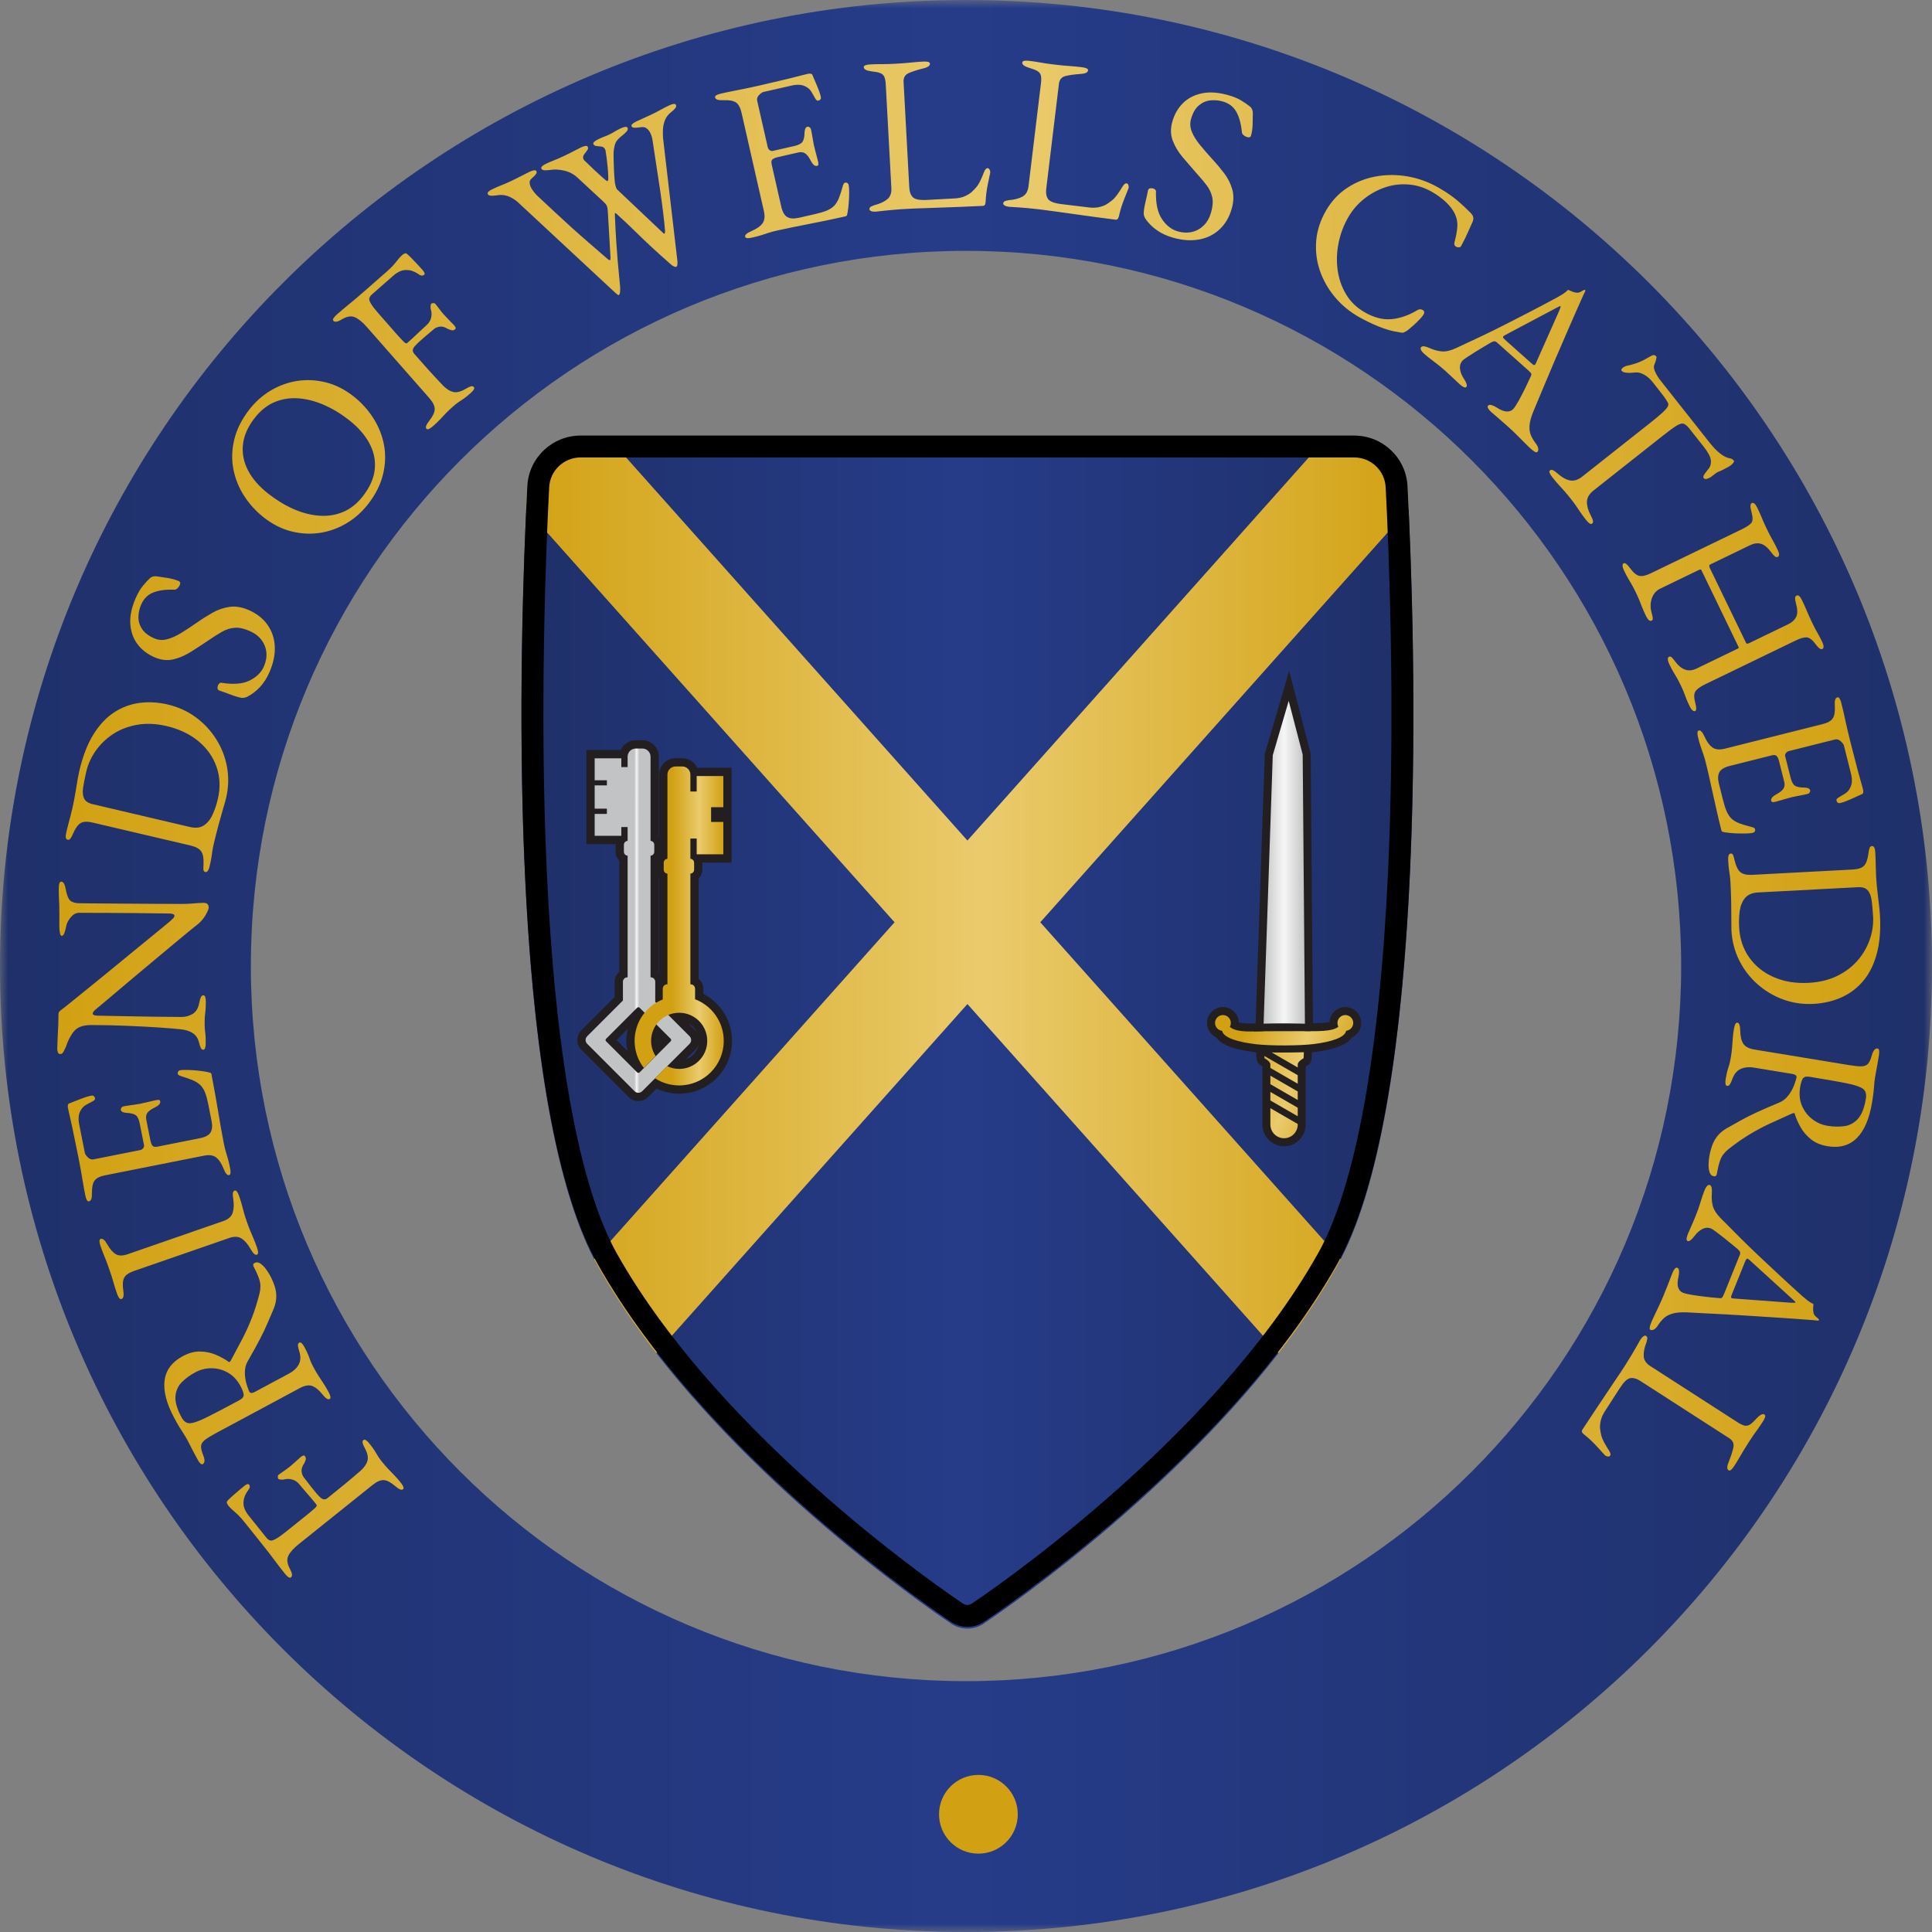
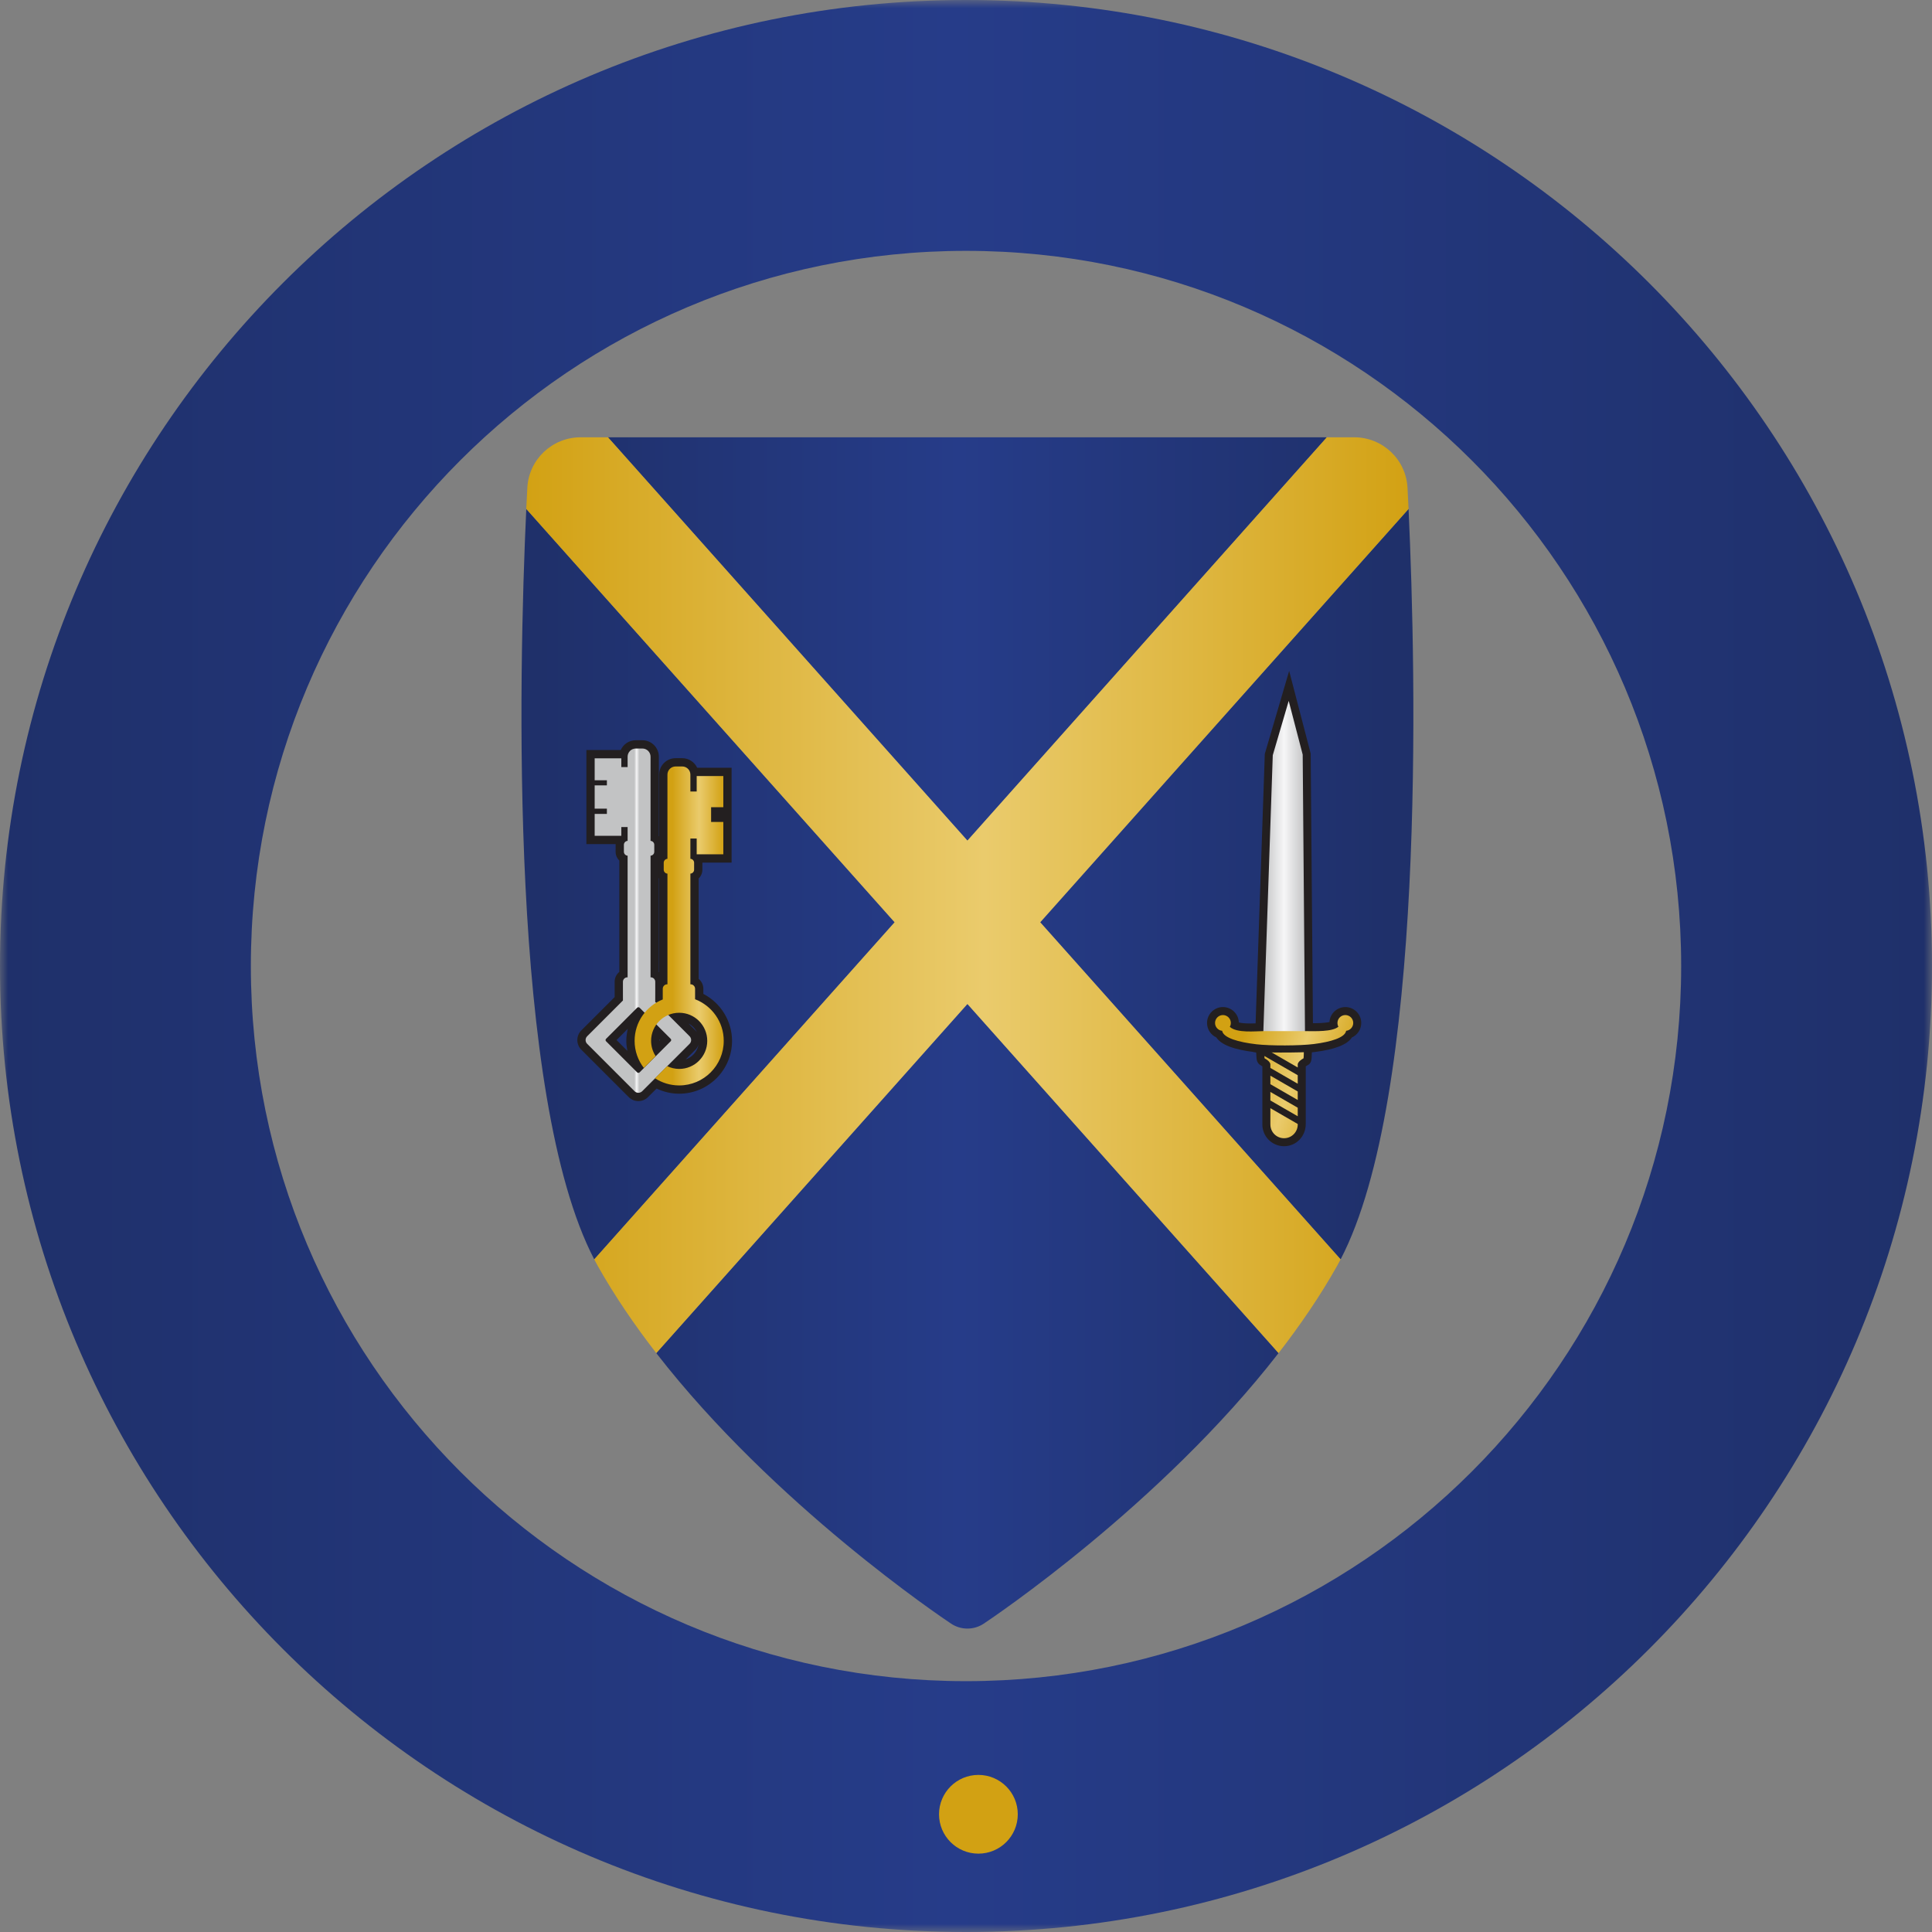
<svg xmlns="http://www.w3.org/2000/svg" xmlns:xlink="http://www.w3.org/1999/xlink" width="120px" height="120px" viewBox="0 0 120 120" version="1.1">
  <rect x="0" y="0" width="120" height="120" fill="#808080" stroke="none" />
  <title>Group 32</title>
  <defs>
    <polygon id="path-1" points="0 0 120 0 120 120 0 120" />
    <linearGradient x1="100%" y1="50%" x2="0%" y2="50%" id="linearGradient-3">
      <stop stop-color="#1F306A" offset="0%" />
      <stop stop-color="#263C89" offset="50.695%" />
      <stop stop-color="#1F306A" offset="100%" />
    </linearGradient>
    <linearGradient x1="95.868%" y1="50%" x2="3.652%" y2="50%" id="linearGradient-4">
      <stop stop-color="#1F306A" offset="0%" />
      <stop stop-color="#263C89" offset="50.695%" />
      <stop stop-color="#1F306A" offset="100%" />
    </linearGradient>
    <linearGradient x1="100%" y1="50%" x2="0%" y2="50%" id="linearGradient-5">
      <stop stop-color="#D2A113" offset="0%" />
      <stop stop-color="#EACB6C" offset="48.099%" />
      <stop stop-color="#D2A113" offset="100%" />
    </linearGradient>
    <linearGradient x1="99.159%" y1="50%" x2="0%" y2="50%" id="linearGradient-6">
      <stop stop-color="#C2C3C4" offset="0%" />
      <stop stop-color="#F6F6F7" offset="49.879%" />
      <stop stop-color="#C2C3C4" offset="100%" />
    </linearGradient>
    <linearGradient x1="100%" y1="50%" x2="18.078%" y2="24.651%" id="linearGradient-7">
      <stop stop-color="#D2A113" offset="0%" />
      <stop stop-color="#EACB6C" offset="48.099%" />
      <stop stop-color="#D2A113" offset="100%" />
    </linearGradient>
    <linearGradient x1="100%" y1="50%" x2="0%" y2="50%" id="linearGradient-8">
      <stop stop-color="#D2A113" offset="0%" />
      <stop stop-color="#EACB6C" offset="48.099%" />
      <stop stop-color="#D2A113" offset="100%" />
    </linearGradient>
    <linearGradient x1="50.933%" y1="23.388%" x2="46.228%" y2="23.39%" id="linearGradient-9">
      <stop stop-color="#C2C3C4" offset="0%" />
      <stop stop-color="#F6F6F7" offset="54.987%" />
      <stop stop-color="#C2C3C4" offset="100%" />
    </linearGradient>
    <linearGradient x1="100%" y1="50%" x2="42.645%" y2="50%" id="linearGradient-10">
      <stop stop-color="#D2A113" offset="0%" />
      <stop stop-color="#EACB6C" offset="48.099%" />
      <stop stop-color="#D2A113" offset="100%" />
    </linearGradient>
  </defs>
  <g id="Page-1" stroke="none" stroke-width="1" fill="none" fill-rule="evenodd">
    <g id="Homepage" transform="translate(-161, -16)">
      <g id="Group-32" transform="translate(161, 16)">
        <g id="Group-5">
          <mask id="mask-2" fill="white">
            <use xlink:href="#path-1" />
          </mask>
          <g id="Clip-4" />
          <path d="M60,104.42 C35.468,104.42 15.581,84.532 15.581,60 C15.581,35.468 35.468,15.581 60,15.581 C84.532,15.581 104.42,35.468 104.42,60 C104.42,84.532 84.532,104.42 60,104.42 M60,-0 C26.863,-0 -0,26.863 -0,60 C-0,93.137 26.863,120 60,120 C93.137,120 120,93.137 120,60 C120,26.863 93.137,-0 60,-0" id="Fill-3" fill="url(#linearGradient-3)" mask="url(#mask-2)" />
        </g>
        <path d="M87.488,31.611 L64.608,57.285 L83.267,78.222 C88.538,68.116 87.975,42.093 87.488,31.611 L87.488,31.611 Z M40.762,84.043 C48.088,93.484 58.554,100.502 59.075,100.848 C59.689,101.256 60.487,101.256 61.101,100.848 L61.101,100.848 C61.622,100.502 72.088,93.484 79.414,84.042 L60.088,62.357 L40.762,84.043 Z M32.688,31.611 C32.202,42.093 31.639,68.117 36.91,78.222 L55.568,57.285 L32.688,31.611 Z M60.088,52.213 L37.762,27.161 L82.414,27.161 L60.088,52.213 Z" id="Fill-6" fill="url(#linearGradient-4)" />
        <path d="M83.267,78.222 L64.608,57.284 L87.488,31.611 C87.466,31.143 87.445,30.703 87.424,30.301 C87.332,28.538 85.877,27.161 84.112,27.161 L82.414,27.161 L60.088,52.213 L37.762,27.161 L36.064,27.161 C34.3,27.161 32.844,28.538 32.753,30.301 C32.732,30.703 32.71,31.143 32.688,31.611 L55.568,57.284 L36.91,78.222 C36.983,78.363 37.058,78.503 37.133,78.638 C38.184,80.503 39.421,82.314 40.762,84.043 L60.088,62.357 L79.414,84.043 C80.756,82.313 81.992,80.503 83.043,78.638 C83.119,78.503 83.193,78.363 83.267,78.222" id="Fill-8" fill="url(#linearGradient-5)" />
-         <path d="M86.219,54.054 C85.698,65.49 84.19,73.723 81.858,77.865 C75.232,89.632 60.953,99.208 60.349,99.61 C60.271,99.66 60.181,99.688 60.088,99.688 C59.995,99.688 59.905,99.66 59.827,99.61 C59.223,99.208 44.943,89.632 38.318,77.865 C35.986,73.723 34.478,65.49 33.958,54.054 C33.501,44.039 33.912,34.081 34.111,30.264 C34.164,29.227 35.022,28.413 36.064,28.413 L84.112,28.413 C85.154,28.413 86.012,29.227 86.066,30.264 C86.264,34.081 86.675,44.039 86.219,54.054 M87.424,30.194 C87.332,28.432 85.877,27.054 84.112,27.054 L36.064,27.054 C34.3,27.054 32.844,28.432 32.753,30.194 C32.257,39.756 31.38,68.311 37.134,78.531 C43.92,90.584 58.459,100.332 59.075,100.742 C59.689,101.149 60.487,101.149 61.101,100.742 L61.101,100.742 C61.717,100.332 76.256,90.584 83.043,78.531 C88.796,68.311 87.92,39.756 87.424,30.194" id="Fill-10" fill="#000000" />
        <path d="M79.756,71.194 C79.013,71.194 78.408,70.59 78.408,69.847 L78.408,66.233 C78.388,66.218 78.358,66.199 78.32,66.178 C78.056,66.037 78.045,65.791 78.037,65.612 L78.027,65.388 L77.967,65.354 C76.634,65.195 75.85,64.896 75.549,64.437 C75.2,64.278 74.972,63.928 74.972,63.538 C74.972,62.993 75.415,62.551 75.959,62.551 C76.494,62.551 76.93,62.977 76.946,63.507 C77.082,63.54 77.303,63.57 77.653,63.57 C77.769,63.57 77.882,63.567 77.988,63.563 L78.559,46.828 L80.072,41.672 L81.409,46.804 L81.549,63.552 L81.582,63.552 C81.76,63.552 82.249,63.552 82.576,63.479 C82.607,62.962 83.037,62.551 83.562,62.551 C84.106,62.551 84.549,62.993 84.549,63.538 C84.549,63.929 84.32,64.279 83.971,64.437 C83.676,64.885 82.924,65.18 81.677,65.339 C81.617,65.346 81.551,65.354 81.482,65.361 C81.473,65.906 81.443,66.052 81.185,66.182 C81.149,66.2 81.122,66.218 81.102,66.233 L81.102,69.813 C81.102,70.186 80.963,70.534 80.71,70.793 C80.456,71.052 80.118,71.194 79.756,71.194" id="Fill-12" fill="#231F20" />
        <path d="M78.464,64.2 L79.054,46.908 L80.044,43.534 L80.913,46.87 L81.057,64.2 C81.074,64.184 78.464,64.2 78.464,64.2" id="Fill-14" fill="url(#linearGradient-6)" />
        <path d="M83.562,63.047 C83.291,63.047 83.072,63.267 83.072,63.538 C83.072,63.622 83.093,63.701 83.131,63.771 C82.754,64.094 81.701,64.048 81.062,64.045 L78.469,64.045 C78.008,64.046 76.802,64.181 76.386,63.777 C76.426,63.706 76.449,63.624 76.449,63.538 C76.449,63.267 76.23,63.047 75.959,63.047 C75.688,63.047 75.469,63.267 75.469,63.538 C75.469,63.792 75.663,64.001 75.912,64.025 C75.914,64.04 75.916,64.051 75.917,64.057 C76.022,64.464 76.907,64.732 78.041,64.862 C78.909,64.962 80.737,64.958 81.614,64.846 C82.683,64.71 83.503,64.448 83.604,64.057 C83.605,64.051 83.607,64.04 83.609,64.025 C83.858,64.001 84.052,63.792 84.052,63.538 C84.052,63.267 83.832,63.047 83.562,63.047 L83.562,63.047 Z M78.905,66.332 L80.605,67.313 L80.605,66.784 L78.533,65.588 C78.537,65.673 78.542,65.734 78.548,65.737 C78.687,65.809 78.863,65.933 78.905,66.088 L78.905,66.332 Z M80.605,69.837 L80.605,69.813 L78.905,68.832 L78.905,69.837 C78.905,69.837 78.906,69.837 78.906,69.837 C78.906,69.84 78.906,69.844 78.906,69.847 C78.906,70.316 79.286,70.697 79.756,70.697 C80.225,70.697 80.605,70.316 80.605,69.847 C80.605,69.844 80.605,69.84 80.605,69.837 C80.605,69.837 80.605,69.837 80.605,69.837 L80.605,69.837 Z M80.605,66.303 L80.605,66.088 C80.648,65.933 80.824,65.809 80.963,65.737 C80.978,65.73 80.985,65.353 80.988,65.158 L78.622,65.158 L80.605,66.303 Z M78.905,68.352 L80.605,69.333 L80.605,68.803 L78.905,67.822 L78.905,68.352 Z M80.605,68.323 L78.905,67.342 L78.905,66.812 L80.605,67.794 L80.605,68.323 Z" id="Fill-16" fill="url(#linearGradient-7)" />
-         <path d="M81.393,64.047 C79.632,64.047 77.883,64.059 77.865,64.06 L77.846,63.599 C77.865,63.599 79.636,63.521 81.411,63.599 L81.393,64.047 Z" id="Fill-18" fill="#231F20" />
        <path d="M81.393,64.961 C79.632,64.961 77.865,64.954 77.865,64.88 L77.846,65.34 C77.865,65.341 79.636,65.419 81.411,65.34 L81.393,64.961 Z" id="Fill-20" fill="#231F20" />
        <path d="M63.216,112.688 C63.216,114.039 62.121,115.133 60.771,115.133 C59.42,115.133 58.325,114.039 58.325,112.688 C58.325,111.338 59.42,110.243 60.771,110.243 C62.121,110.243 63.216,111.338 63.216,112.688" id="Fill-22" fill="#D2A113" />
-         <path d="M109.11,88.095 C108.954,88.27 108.822,88.394 108.713,88.468 C108.606,88.541 108.494,88.569 108.379,88.551 C108.265,88.531 108.114,88.462 107.926,88.342 L102.502,84.848 C102.244,84.682 102.108,84.478 102.093,84.237 C102.078,83.995 102.137,83.702 102.27,83.358 C102.277,83.33 102.291,83.27 102.312,83.178 C102.331,83.087 102.307,83.018 102.237,82.973 C102.197,82.948 102.146,82.956 102.081,82.997 C102.017,83.038 101.951,83.109 101.886,83.21 C101.674,83.591 101.492,83.908 101.341,84.158 C101.191,84.409 101.053,84.631 100.928,84.826 C100.737,85.122 100.54,85.42 100.336,85.718 C100.132,86.018 99.922,86.331 99.705,86.66 C99.488,86.989 99.259,87.33 99.021,87.684 C98.783,88.037 98.537,88.409 98.286,88.798 C98.246,88.861 98.239,88.915 98.266,88.959 C98.292,89.003 98.33,89.047 98.38,89.09 C98.533,89.211 98.676,89.333 98.806,89.455 C98.936,89.578 99.07,89.714 99.206,89.862 C99.342,90.01 99.493,90.177 99.661,90.362 C99.669,90.367 99.677,90.375 99.687,90.387 C99.696,90.398 99.704,90.406 99.711,90.412 C99.758,90.442 99.813,90.46 99.875,90.467 C99.936,90.474 99.982,90.453 100.012,90.407 C100.048,90.352 100.035,90.27 99.974,90.158 C99.913,90.047 99.864,89.97 99.828,89.924 C99.683,89.687 99.582,89.498 99.523,89.356 C99.466,89.214 99.421,89.022 99.39,88.781 C99.369,88.658 99.377,88.495 99.415,88.293 C99.45,88.09 99.537,87.884 99.672,87.673 L100.606,86.224 C100.852,85.842 101.069,85.634 101.256,85.6 C101.444,85.566 101.658,85.627 101.9,85.783 L107.406,89.33 C107.632,89.475 107.717,89.673 107.661,89.924 C107.603,90.174 107.51,90.461 107.379,90.784 C107.317,90.932 107.285,91.049 107.284,91.137 C107.283,91.224 107.309,91.285 107.364,91.321 C107.41,91.351 107.464,91.341 107.524,91.292 C107.583,91.241 107.645,91.166 107.711,91.064 C107.847,90.854 107.959,90.673 108.045,90.52 C108.134,90.366 108.221,90.218 108.307,90.076 C108.393,89.933 108.5,89.764 108.624,89.569 C108.736,89.397 108.83,89.255 108.909,89.14 C108.989,89.025 109.074,88.907 109.164,88.783 C109.255,88.659 109.368,88.493 109.503,88.282 C109.568,88.181 109.612,88.093 109.632,88.018 C109.653,87.943 109.64,87.89 109.593,87.86 C109.484,87.79 109.323,87.868 109.11,88.095 L109.11,88.095 Z M111.521,80.893 C111.529,80.876 111.469,80.812 111.344,80.702 L108.657,78.254 C108.612,78.216 108.581,78.193 108.564,78.187 C108.521,78.169 108.486,78.182 108.459,78.226 C108.43,78.27 108.4,78.335 108.365,78.421 L107.559,80.42 C107.511,80.54 107.507,80.609 107.551,80.627 C107.568,80.634 107.588,80.639 107.611,80.644 C107.634,80.648 107.661,80.651 107.69,80.652 L111.243,80.916 C111.418,80.926 111.511,80.919 111.521,80.893 L111.521,80.893 Z M112.98,81.961 C112.985,81.973 112.985,81.986 112.98,81.999 C112.975,82.012 112.962,82.019 112.941,82.021 C112.9,82.024 112.851,82.022 112.794,82.013 C112.738,82.006 112.68,82 112.621,81.997 C111.885,81.939 111.132,81.885 110.363,81.836 C109.593,81.785 108.849,81.738 108.133,81.694 C107.416,81.649 106.77,81.614 106.196,81.588 C105.622,81.561 105.159,81.537 104.809,81.515 C104.415,81.497 104.105,81.522 103.879,81.59 C103.651,81.659 103.472,81.754 103.343,81.877 C103.214,81.999 103.097,82.14 102.993,82.298 C102.908,82.434 102.825,82.525 102.741,82.571 C102.657,82.617 102.585,82.628 102.525,82.604 C102.473,82.583 102.453,82.535 102.464,82.459 C102.474,82.383 102.502,82.29 102.547,82.178 C102.595,82.058 102.667,81.897 102.764,81.696 C102.86,81.495 102.961,81.28 103.067,81.053 C103.174,80.827 103.267,80.614 103.346,80.416 C103.413,80.253 103.481,80.085 103.55,79.914 C103.619,79.741 103.681,79.581 103.735,79.434 C103.79,79.285 103.838,79.16 103.88,79.057 C103.925,78.945 103.974,78.86 104.027,78.801 C104.082,78.743 104.134,78.724 104.186,78.745 C104.246,78.769 104.281,78.833 104.288,78.937 C104.296,79.04 104.287,79.151 104.26,79.27 C104.188,79.571 104.179,79.802 104.234,79.964 C104.289,80.126 104.385,80.235 104.522,80.29 C104.651,80.343 104.85,80.39 105.118,80.433 C105.384,80.476 105.674,80.515 105.984,80.55 C106.295,80.585 106.572,80.612 106.815,80.63 C106.891,80.641 106.944,80.625 106.976,80.582 C107.008,80.54 107.048,80.459 107.097,80.339 L108.079,77.901 C108.093,77.867 108.093,77.824 108.079,77.773 C108.064,77.722 108.017,77.661 107.936,77.588 C107.86,77.528 107.742,77.43 107.582,77.296 C107.421,77.16 107.249,77.022 107.068,76.878 C106.885,76.735 106.721,76.609 106.575,76.5 C106.429,76.391 106.334,76.328 106.292,76.311 C106.102,76.234 105.916,76.244 105.732,76.34 C105.549,76.436 105.39,76.576 105.255,76.762 C105.064,77.015 104.92,77.122 104.825,77.084 C104.774,77.063 104.751,77.014 104.757,76.937 C104.764,76.859 104.79,76.764 104.834,76.653 C104.88,76.541 104.95,76.379 105.044,76.168 C105.14,75.956 105.237,75.73 105.333,75.489 C105.447,75.206 105.546,74.925 105.627,74.648 C105.71,74.371 105.793,74.125 105.88,73.911 C105.925,73.799 105.977,73.714 106.035,73.658 C106.092,73.601 106.147,73.583 106.199,73.604 C106.259,73.629 106.298,73.687 106.316,73.779 C106.333,73.87 106.336,73.994 106.324,74.149 C106.303,74.4 106.322,74.649 106.383,74.893 C106.445,75.138 106.607,75.393 106.869,75.659 C107.322,76.121 107.749,76.551 108.149,76.947 C108.549,77.343 108.946,77.725 109.337,78.093 C109.729,78.461 110.137,78.843 110.561,79.239 C110.986,79.635 111.452,80.061 111.958,80.515 C112.062,80.606 112.167,80.693 112.274,80.777 C112.38,80.859 112.5,80.933 112.635,80.997 C112.629,81.085 112.624,81.172 112.618,81.261 C112.613,81.348 112.62,81.441 112.64,81.54 C112.661,81.637 112.717,81.722 112.808,81.794 C112.899,81.866 112.956,81.921 112.98,81.961 L112.98,81.961 Z M115.705,67.622 C115.533,67.5 115.21,67.39 114.737,67.294 C114.51,67.246 114.203,67.189 113.814,67.121 C113.426,67.052 112.958,66.973 112.409,66.882 C112.18,66.845 112.033,66.886 111.966,67.006 C111.899,67.127 111.847,67.302 111.809,67.53 C111.739,67.951 111.776,68.331 111.918,68.669 C112.06,69.007 112.272,69.285 112.556,69.506 C112.838,69.727 113.153,69.866 113.501,69.923 C113.876,69.985 114.227,69.993 114.554,69.948 C114.881,69.903 115.162,69.753 115.397,69.495 C115.632,69.238 115.797,68.821 115.892,68.245 C115.94,67.952 115.877,67.744 115.705,67.622 L115.705,67.622 Z M116.716,65.252 C116.726,65.328 116.722,65.427 116.703,65.545 C116.661,65.792 116.632,65.978 116.611,66.101 C116.59,66.225 116.569,66.341 116.546,66.449 C116.524,66.559 116.497,66.705 116.468,66.888 C116.438,67.061 116.42,67.218 116.411,67.358 C116.402,67.497 116.388,67.652 116.37,67.823 C116.351,67.994 116.319,68.212 116.276,68.477 C116.111,69.483 115.797,70.219 115.335,70.683 C114.874,71.147 114.267,71.317 113.517,71.194 C113.106,71.126 112.764,70.985 112.495,70.772 C112.225,70.559 112.008,70.312 111.848,70.032 C111.688,69.752 111.564,69.472 111.478,69.195 C111.476,69.157 111.458,69.138 111.425,69.137 C111.392,69.136 111.351,69.146 111.3,69.166 C110.823,69.378 110.372,69.584 109.944,69.781 C109.517,69.979 109.096,70.203 108.678,70.454 C108.261,70.704 107.821,71.012 107.356,71.378 C107.106,71.581 106.939,71.803 106.852,72.042 C106.765,72.281 106.696,72.561 106.643,72.882 C106.621,73.019 106.559,73.079 106.459,73.062 C106.321,73.04 106.23,72.954 106.183,72.806 C106.138,72.657 106.118,72.494 106.123,72.317 C106.129,72.139 106.143,71.991 106.161,71.872 C106.204,71.616 106.264,71.376 106.343,71.155 C106.422,70.933 106.532,70.735 106.673,70.561 C106.815,70.386 106.995,70.233 107.215,70.1 C107.525,69.926 107.822,69.758 108.107,69.599 C108.392,69.439 108.717,69.274 109.083,69.104 C109.45,68.934 109.916,68.731 110.481,68.496 C110.732,68.396 110.942,68.229 111.113,67.994 C111.247,67.809 111.35,67.621 111.424,67.432 C111.497,67.242 111.549,67.083 111.579,66.957 C111.6,66.885 111.587,66.829 111.537,66.788 C111.488,66.747 111.421,66.719 111.338,66.706 L108.924,66.308 C108.631,66.26 108.366,66.287 108.128,66.389 C107.89,66.491 107.712,66.705 107.592,67.033 C107.54,67.185 107.488,67.294 107.44,67.361 C107.391,67.428 107.335,67.456 107.271,67.445 C107.216,67.436 107.183,67.394 107.173,67.317 C107.162,67.24 107.165,67.142 107.185,67.023 C107.226,66.776 107.266,66.588 107.306,66.458 C107.347,66.328 107.382,66.212 107.413,66.109 C107.444,66.006 107.474,65.867 107.502,65.694 C107.541,65.465 107.567,65.261 107.583,65.08 C107.598,64.899 107.612,64.718 107.623,64.537 C107.633,64.356 107.66,64.141 107.7,63.894 C107.72,63.775 107.747,63.681 107.782,63.611 C107.817,63.542 107.862,63.512 107.916,63.521 C108.027,63.539 108.084,63.704 108.09,64.015 C108.096,64.373 108.16,64.644 108.28,64.828 C108.4,65.012 108.629,65.133 108.967,65.188 L114.813,66.15 C115.16,66.207 115.426,66.235 115.61,66.232 C115.793,66.229 115.931,66.177 116.023,66.075 C116.115,65.972 116.197,65.791 116.268,65.53 C116.312,65.377 116.365,65.269 116.427,65.204 C116.489,65.139 116.553,65.112 116.616,65.123 C116.672,65.132 116.704,65.174 116.716,65.252 L116.716,65.252 Z M115.394,55.105 L109.2,55.432 C108.83,55.452 108.558,55.569 108.383,55.782 C108.209,55.995 108.101,56.263 108.057,56.586 C108.014,56.909 108.001,57.241 108.02,57.584 C108.058,58.306 108.267,58.935 108.649,59.473 C109.03,60.009 109.539,60.416 110.176,60.693 C110.812,60.971 111.534,61.089 112.339,61.046 C113.005,61.011 113.594,60.868 114.105,60.618 C114.617,60.368 115.041,60.048 115.377,59.66 C115.714,59.271 115.966,58.839 116.131,58.366 C116.296,57.893 116.366,57.421 116.342,56.948 C116.32,56.55 116.291,56.211 116.253,55.93 C116.214,55.649 116.131,55.437 116.003,55.296 C115.875,55.153 115.673,55.09 115.394,55.105 L115.394,55.105 Z M115.086,54.007 C115.419,53.989 115.652,53.909 115.784,53.768 C115.915,53.626 116.004,53.378 116.05,53.023 C116.07,52.864 116.094,52.746 116.122,52.671 C116.15,52.595 116.201,52.555 116.275,52.551 C116.34,52.548 116.389,52.582 116.421,52.655 C116.453,52.728 116.471,52.824 116.478,52.945 C116.49,53.185 116.498,53.378 116.501,53.521 C116.504,53.665 116.507,53.807 116.51,53.946 C116.513,54.085 116.52,54.265 116.531,54.488 C116.54,54.636 116.553,54.823 116.575,55.049 C116.596,55.276 116.623,55.511 116.654,55.755 C116.686,55.999 116.711,56.221 116.732,56.42 C116.751,56.618 116.763,56.764 116.768,56.856 C116.819,57.801 116.748,58.612 116.555,59.291 C116.365,59.969 116.078,60.528 115.697,60.965 C115.316,61.403 114.866,61.736 114.344,61.963 C113.821,62.191 113.256,62.32 112.644,62.353 C111.978,62.388 111.346,62.296 110.75,62.077 C110.153,61.858 109.619,61.538 109.146,61.117 C108.674,60.696 108.297,60.201 108.017,59.631 C107.736,59.061 107.577,58.443 107.542,57.776 C107.537,57.683 107.535,57.477 107.537,57.157 C107.539,56.836 107.536,56.47 107.528,56.057 C107.52,55.644 107.506,55.253 107.486,54.882 C107.477,54.697 107.464,54.542 107.448,54.418 C107.432,54.293 107.413,54.16 107.392,54.017 C107.37,53.874 107.353,53.678 107.34,53.428 C107.334,53.308 107.342,53.21 107.366,53.134 C107.39,53.059 107.434,53.019 107.5,53.016 C107.574,53.012 107.624,53.046 107.651,53.119 C107.678,53.192 107.709,53.306 107.746,53.462 C107.829,53.811 107.948,54.048 108.103,54.175 C108.258,54.301 108.503,54.355 108.836,54.338 L115.086,54.007 Z M107.136,46.501 C106.812,46.582 106.558,46.56 106.374,46.434 C106.189,46.309 106.023,46.083 105.874,45.757 C105.745,45.474 105.627,45.346 105.52,45.373 C105.465,45.386 105.436,45.432 105.431,45.509 C105.428,45.587 105.44,45.685 105.469,45.801 C105.53,46.044 105.586,46.24 105.639,46.39 C105.69,46.539 105.742,46.684 105.791,46.825 C105.84,46.965 105.889,47.134 105.94,47.332 C106.025,47.674 106.104,48.005 106.175,48.327 C106.246,48.648 106.32,48.976 106.393,49.312 C106.468,49.646 106.547,49.999 106.63,50.37 C106.715,50.741 106.81,51.142 106.919,51.574 C106.933,51.628 106.965,51.66 107.015,51.672 C107.066,51.683 107.126,51.694 107.196,51.705 C107.335,51.728 107.521,51.746 107.754,51.759 C107.986,51.772 108.21,51.775 108.424,51.77 C108.638,51.764 108.784,51.751 108.865,51.73 C108.92,51.717 108.959,51.693 108.983,51.658 C109.007,51.623 109.019,51.582 109.017,51.535 C109.015,51.488 108.991,51.45 108.946,51.423 C108.901,51.397 108.848,51.376 108.787,51.363 C108.481,51.287 108.234,51.213 108.043,51.141 C107.854,51.07 107.691,50.974 107.556,50.855 C107.429,50.733 107.326,50.58 107.246,50.395 C107.166,50.209 107.09,49.973 107.018,49.685 L106.767,48.687 C106.69,48.382 106.699,48.14 106.793,47.964 C106.888,47.787 107.105,47.656 107.448,47.57 L110.038,46.92 C110.19,46.881 110.296,46.895 110.356,46.961 C110.415,47.027 110.465,47.137 110.503,47.29 L110.818,48.544 C110.864,48.724 110.848,48.871 110.771,48.986 C110.694,49.101 110.56,49.212 110.367,49.317 C110.098,49.461 109.979,49.601 110.013,49.736 C110.026,49.79 110.058,49.818 110.106,49.82 C110.154,49.822 110.21,49.816 110.273,49.8 C110.308,49.791 110.394,49.767 110.528,49.729 C110.661,49.69 110.802,49.65 110.949,49.608 C111.096,49.567 111.215,49.535 111.305,49.512 C111.377,49.494 111.481,49.472 111.618,49.447 C111.756,49.422 111.888,49.396 112.015,49.37 C112.141,49.342 112.223,49.324 112.259,49.315 C112.331,49.297 112.38,49.263 112.406,49.214 C112.432,49.164 112.44,49.122 112.431,49.086 C112.403,48.978 112.285,48.922 112.073,48.918 C111.805,48.918 111.612,48.88 111.493,48.805 C111.373,48.73 111.281,48.562 111.216,48.301 L110.88,46.966 C110.865,46.903 110.88,46.839 110.926,46.775 C110.972,46.711 111.035,46.669 111.117,46.649 L113.975,45.93 C114.102,45.899 114.22,45.936 114.333,46.042 C114.445,46.147 114.511,46.235 114.529,46.307 L114.973,48.074 C115.016,48.245 115.032,48.413 115.02,48.578 C115.009,48.744 114.947,48.907 114.836,49.069 C114.788,49.148 114.701,49.228 114.573,49.308 C114.444,49.387 114.31,49.469 114.168,49.552 C114.128,49.582 114.099,49.608 114.081,49.632 C114.063,49.655 114.059,49.69 114.071,49.735 C114.082,49.78 114.106,49.819 114.144,49.852 C114.18,49.887 114.239,49.893 114.321,49.873 C114.501,49.828 114.709,49.752 114.945,49.644 C115.181,49.537 115.418,49.429 115.659,49.322 C115.701,49.301 115.725,49.262 115.73,49.203 C115.734,49.145 115.731,49.093 115.719,49.048 C115.711,49.012 115.677,48.889 115.62,48.679 C115.562,48.469 115.491,48.212 115.404,47.908 C115.334,47.63 115.255,47.327 115.169,47 C115.082,46.673 115.002,46.361 114.927,46.065 C114.848,45.749 114.782,45.477 114.729,45.246 C114.676,45.016 114.623,44.78 114.573,44.54 C114.522,44.299 114.454,44.008 114.368,43.667 C114.338,43.55 114.303,43.458 114.263,43.392 C114.222,43.325 114.175,43.299 114.121,43.313 C114.058,43.329 114.013,43.378 113.986,43.461 C113.959,43.545 113.952,43.666 113.963,43.826 C113.986,44.183 113.946,44.444 113.844,44.608 C113.742,44.772 113.529,44.895 113.205,44.976 L107.136,46.501 Z M101.834,35.77 C101.654,35.739 101.458,35.579 101.247,35.29 C101.067,35.047 100.936,34.946 100.852,34.986 C100.802,35.011 100.778,35.063 100.781,35.144 C100.785,35.225 100.812,35.319 100.866,35.428 C100.974,35.654 101.068,35.832 101.148,35.963 C101.226,36.095 101.3,36.22 101.367,36.337 C101.433,36.454 101.509,36.6 101.594,36.775 C101.687,36.967 101.762,37.132 101.818,37.269 C101.874,37.406 101.93,37.552 101.989,37.704 C102.047,37.856 102.131,38.044 102.24,38.27 C102.292,38.378 102.349,38.459 102.411,38.512 C102.472,38.564 102.528,38.578 102.579,38.554 C102.637,38.526 102.663,38.474 102.658,38.4 C102.652,38.325 102.628,38.211 102.585,38.057 C102.497,37.749 102.501,37.453 102.596,37.17 C102.691,36.888 102.868,36.684 103.126,36.559 L105.505,35.408 C105.597,35.364 105.653,35.362 105.673,35.404 L107.986,40.186 C108.007,40.228 107.996,40.259 107.955,40.279 C107.913,40.299 107.871,40.32 107.829,40.339 L105.388,41.52 C105.121,41.65 104.877,41.672 104.656,41.588 C104.435,41.505 104.235,41.342 104.057,41.099 C103.963,40.969 103.888,40.879 103.833,40.828 C103.777,40.778 103.72,40.767 103.662,40.795 C103.613,40.819 103.588,40.872 103.592,40.953 C103.595,41.034 103.623,41.128 103.675,41.237 C103.784,41.462 103.878,41.638 103.954,41.766 C104.031,41.893 104.102,42.011 104.164,42.12 C104.227,42.229 104.301,42.371 104.386,42.546 C104.47,42.721 104.535,42.865 104.579,42.978 C104.623,43.09 104.669,43.212 104.718,43.344 C104.765,43.475 104.844,43.653 104.953,43.878 C105.005,43.987 105.063,44.067 105.124,44.12 C105.185,44.173 105.242,44.187 105.291,44.163 C105.374,44.122 105.377,43.956 105.298,43.665 C105.207,43.328 105.208,43.088 105.304,42.944 C105.4,42.799 105.601,42.653 105.91,42.503 L111.568,39.766 C111.811,39.649 112.018,39.59 112.193,39.588 C112.367,39.586 112.558,39.725 112.766,40.006 C112.95,40.257 113.091,40.358 113.191,40.311 C113.241,40.286 113.265,40.235 113.264,40.159 C113.263,40.082 113.235,39.985 113.178,39.868 C113.07,39.643 112.984,39.478 112.923,39.373 C112.862,39.269 112.81,39.176 112.765,39.095 C112.721,39.013 112.662,38.897 112.59,38.748 C112.501,38.564 112.426,38.404 112.366,38.269 C112.305,38.133 112.243,37.99 112.181,37.84 C112.119,37.69 112.034,37.502 111.925,37.277 C111.808,37.035 111.695,36.94 111.587,36.993 C111.528,37.021 111.498,37.076 111.497,37.159 C111.496,37.242 111.518,37.361 111.56,37.515 C111.655,37.86 111.656,38.128 111.562,38.317 C111.469,38.506 111.31,38.656 111.084,38.765 L108.643,39.946 C108.543,39.994 108.478,39.989 108.45,39.931 L106.203,35.286 C106.187,35.253 106.175,35.213 106.168,35.165 C106.16,35.117 106.182,35.081 106.231,35.057 L108.698,33.864 C108.94,33.747 109.165,33.717 109.374,33.776 C109.582,33.835 109.79,34.005 109.999,34.285 C110.092,34.415 110.172,34.505 110.237,34.556 C110.303,34.606 110.365,34.617 110.423,34.589 C110.532,34.536 110.528,34.389 110.411,34.147 C110.302,33.922 110.211,33.747 110.141,33.621 C110.07,33.496 110.005,33.378 109.946,33.267 C109.888,33.157 109.816,33.014 109.731,32.838 C109.65,32.671 109.585,32.533 109.538,32.422 C109.489,32.312 109.438,32.192 109.387,32.062 C109.334,31.933 109.254,31.756 109.145,31.531 C109.084,31.405 109.025,31.321 108.968,31.276 C108.91,31.232 108.857,31.222 108.806,31.246 C108.706,31.295 108.698,31.469 108.781,31.768 C108.876,32.114 108.878,32.347 108.787,32.469 C108.697,32.589 108.505,32.72 108.213,32.862 L102.554,35.599 C102.254,35.745 102.014,35.802 101.834,35.77 L101.834,35.77 Z M98.727,32.507 C98.791,32.552 98.844,32.556 98.889,32.521 C98.939,32.481 98.957,32.421 98.94,32.339 C98.922,32.259 98.876,32.147 98.8,32.006 C98.638,31.697 98.561,31.415 98.567,31.162 C98.574,30.909 98.708,30.679 98.97,30.471 L103.258,27.082 C103.658,26.766 103.953,26.55 104.145,26.434 C104.337,26.317 104.485,26.282 104.593,26.328 C104.7,26.373 104.816,26.476 104.943,26.636 L105.814,27.737 C106.09,28.087 106.24,28.37 106.264,28.588 C106.288,28.805 106.235,28.989 106.106,29.138 C105.991,29.276 105.904,29.392 105.847,29.484 C105.79,29.576 105.782,29.648 105.822,29.699 C105.868,29.757 105.945,29.768 106.051,29.731 C106.157,29.694 106.244,29.649 106.309,29.598 L106.44,29.494 C106.535,29.42 106.607,29.368 106.657,29.341 C106.705,29.314 106.766,29.286 106.839,29.259 C106.911,29.231 107.022,29.176 107.171,29.094 C107.212,29.073 107.27,29.042 107.345,29.001 C107.419,28.96 107.474,28.925 107.51,28.896 C107.568,28.851 107.62,28.799 107.662,28.741 C107.704,28.683 107.718,28.644 107.701,28.622 C107.632,28.534 107.55,28.484 107.457,28.469 C107.362,28.455 107.259,28.422 107.146,28.369 C107.003,28.293 106.854,28.186 106.699,28.049 C106.543,27.912 106.364,27.716 106.163,27.462 L103.127,23.622 C103.006,23.469 102.903,23.3 102.816,23.115 C102.728,22.93 102.703,22.787 102.742,22.685 C102.777,22.611 102.814,22.508 102.852,22.377 C102.89,22.246 102.898,22.166 102.875,22.137 C102.852,22.108 102.814,22.082 102.76,22.059 C102.707,22.036 102.613,22.067 102.477,22.15 C102.229,22.298 102.005,22.414 101.804,22.496 C101.603,22.578 101.356,22.652 101.065,22.717 C100.963,22.738 100.876,22.777 100.804,22.835 C100.767,22.864 100.739,22.895 100.718,22.929 C100.698,22.963 100.699,22.994 100.722,23.023 C100.768,23.082 100.839,23.12 100.937,23.138 C101.033,23.156 101.136,23.163 101.246,23.159 C101.355,23.155 101.437,23.15 101.49,23.143 C101.699,23.108 101.905,23.149 102.109,23.265 C102.313,23.381 102.485,23.527 102.624,23.701 L103.028,24.214 C103.178,24.403 103.295,24.555 103.381,24.671 C103.466,24.787 103.539,24.904 103.598,25.023 C103.636,25.087 103.631,25.165 103.585,25.254 C103.538,25.345 103.431,25.467 103.264,25.623 C103.098,25.778 102.847,25.989 102.513,26.253 L98.28,29.599 C98.018,29.806 97.765,29.887 97.524,29.842 C97.281,29.798 97.026,29.657 96.757,29.421 C96.637,29.314 96.539,29.244 96.464,29.208 C96.39,29.173 96.326,29.176 96.275,29.216 C96.232,29.25 96.224,29.304 96.252,29.376 C96.28,29.449 96.331,29.532 96.406,29.627 C96.561,29.824 96.699,29.988 96.823,30.121 C96.946,30.255 97.064,30.385 97.178,30.514 C97.292,30.643 97.42,30.799 97.564,30.981 C97.696,31.148 97.805,31.292 97.889,31.415 C97.974,31.537 98.061,31.666 98.151,31.802 C98.24,31.937 98.363,32.104 98.518,32.3 C98.593,32.394 98.663,32.463 98.727,32.507 L98.727,32.507 Z M95.142,22.584 C95.239,22.67 95.303,22.696 95.334,22.661 C95.346,22.648 95.358,22.63 95.371,22.61 C95.382,22.59 95.394,22.566 95.406,22.539 L96.852,19.284 C96.921,19.121 96.946,19.032 96.925,19.014 C96.911,19.001 96.832,19.035 96.685,19.116 L93.474,20.819 C93.423,20.848 93.392,20.87 93.379,20.883 C93.348,20.918 93.349,20.956 93.381,20.997 C93.413,21.038 93.464,21.089 93.533,21.15 L95.142,22.584 Z M95.245,25.543 C95.095,25.906 95.014,26.206 95.001,26.444 C94.989,26.681 95.018,26.881 95.091,27.044 C95.163,27.207 95.255,27.364 95.369,27.515 C95.468,27.641 95.525,27.751 95.541,27.845 C95.556,27.94 95.542,28.011 95.499,28.06 C95.462,28.101 95.41,28.104 95.341,28.069 C95.274,28.033 95.195,27.975 95.105,27.895 C95.008,27.809 94.882,27.687 94.724,27.528 C94.568,27.37 94.4,27.202 94.222,27.025 C94.045,26.848 93.876,26.689 93.717,26.547 C93.585,26.43 93.451,26.31 93.312,26.187 C93.173,26.063 93.044,25.951 92.923,25.849 C92.802,25.748 92.7,25.661 92.617,25.587 C92.527,25.507 92.464,25.431 92.427,25.361 C92.39,25.291 92.39,25.236 92.428,25.194 C92.47,25.145 92.542,25.135 92.642,25.162 C92.742,25.189 92.843,25.236 92.946,25.302 C93.205,25.471 93.419,25.556 93.591,25.56 C93.761,25.563 93.896,25.509 93.995,25.399 C94.088,25.295 94.2,25.124 94.33,24.887 C94.461,24.649 94.595,24.39 94.734,24.11 C94.871,23.829 94.989,23.578 95.089,23.355 C95.124,23.287 95.127,23.232 95.099,23.188 C95.07,23.143 95.006,23.078 94.91,22.991 L92.947,21.243 C92.919,21.219 92.879,21.205 92.826,21.201 C92.773,21.198 92.699,21.221 92.604,21.273 C92.521,21.324 92.389,21.402 92.209,21.508 C92.028,21.614 91.838,21.728 91.643,21.851 C91.446,21.974 91.272,22.086 91.12,22.187 C90.968,22.287 90.877,22.355 90.847,22.39 C90.711,22.542 90.657,22.721 90.686,22.926 C90.714,23.131 90.792,23.328 90.921,23.518 C91.095,23.784 91.147,23.955 91.079,24.031 C91.042,24.072 90.988,24.078 90.918,24.045 C90.847,24.013 90.766,23.957 90.676,23.877 C90.586,23.797 90.458,23.676 90.291,23.515 C90.124,23.354 89.944,23.188 89.75,23.014 C89.521,22.811 89.29,22.625 89.058,22.454 C88.824,22.284 88.621,22.121 88.448,21.967 C88.358,21.887 88.296,21.81 88.262,21.737 C88.228,21.663 88.23,21.605 88.267,21.564 C88.309,21.516 88.378,21.499 88.471,21.512 C88.563,21.527 88.68,21.566 88.823,21.63 C89.051,21.735 89.292,21.8 89.543,21.825 C89.794,21.85 90.089,21.783 90.428,21.626 C91.016,21.355 91.564,21.099 92.073,20.856 C92.58,20.613 93.073,20.37 93.552,20.125 C94.03,19.881 94.528,19.625 95.045,19.359 C95.561,19.093 96.118,18.797 96.716,18.474 C96.837,18.408 96.954,18.338 97.07,18.266 C97.183,18.194 97.292,18.106 97.398,18.001 C97.479,18.036 97.56,18.071 97.641,18.105 C97.721,18.14 97.812,18.164 97.911,18.178 C98.01,18.192 98.109,18.168 98.208,18.107 C98.305,18.045 98.377,18.01 98.423,18.001 C98.436,18 98.447,18.004 98.457,18.013 C98.469,18.023 98.471,18.037 98.465,18.057 C98.455,18.097 98.436,18.143 98.41,18.194 C98.383,18.244 98.357,18.297 98.335,18.351 C98.032,19.025 97.728,19.716 97.421,20.422 C97.113,21.13 96.818,21.814 96.534,22.473 C96.251,23.133 96,23.729 95.781,24.261 C95.562,24.792 95.384,25.219 95.245,25.543 L95.245,25.543 Z M88.365,19.253 C88.257,19.191 88.143,19.195 88.028,19.268 C87.49,19.59 86.956,19.775 86.426,19.823 C85.896,19.871 85.342,19.729 84.763,19.396 C84.264,19.11 83.877,18.735 83.603,18.273 C83.328,17.811 83.154,17.304 83.081,16.754 C83.006,16.203 83.028,15.646 83.144,15.081 C83.259,14.517 83.458,13.99 83.74,13.499 C83.994,13.058 84.319,12.677 84.716,12.36 C85.112,12.042 85.546,11.803 86.019,11.641 C86.49,11.479 86.981,11.419 87.487,11.459 C87.993,11.499 88.48,11.652 88.946,11.92 C89.275,12.109 89.563,12.32 89.81,12.553 C90.055,12.785 90.24,13.027 90.362,13.279 C90.488,13.544 90.539,13.817 90.517,14.098 C90.495,14.379 90.436,14.696 90.341,15.047 C90.314,15.149 90.331,15.229 90.39,15.284 C90.449,15.339 90.519,15.366 90.599,15.364 C90.681,15.363 90.733,15.332 90.758,15.271 C90.93,14.953 91.065,14.68 91.163,14.453 C91.261,14.226 91.355,14.016 91.446,13.822 C91.502,13.705 91.523,13.599 91.508,13.505 C91.492,13.41 91.434,13.312 91.332,13.211 C91.1,12.981 90.895,12.786 90.715,12.624 C90.536,12.462 90.344,12.307 90.14,12.158 C89.937,12.009 89.679,11.844 89.366,11.664 C88.747,11.308 88.099,11.072 87.422,10.957 C86.746,10.84 86.084,10.843 85.438,10.963 C84.791,11.083 84.201,11.321 83.665,11.677 C83.129,12.031 82.693,12.503 82.355,13.089 C82.004,13.7 81.804,14.326 81.751,14.964 C81.7,15.603 81.777,16.218 81.981,16.812 C82.185,17.405 82.493,17.948 82.905,18.441 C83.316,18.934 83.805,19.343 84.366,19.666 C84.761,19.892 85.181,20.096 85.627,20.278 C86.073,20.459 86.48,20.575 86.846,20.626 C86.998,20.66 87.101,20.671 87.157,20.66 C87.211,20.648 87.298,20.602 87.42,20.522 C87.537,20.429 87.667,20.319 87.809,20.192 C87.952,20.066 88.079,19.941 88.192,19.819 C88.305,19.697 88.38,19.604 88.417,19.54 C88.491,19.411 88.473,19.316 88.365,19.253 L88.365,19.253 Z M77.629,6.611 C77.504,6.508 77.332,6.389 77.116,6.254 C76.899,6.12 76.63,6.007 76.309,5.915 C75.685,5.736 75.134,5.697 74.657,5.796 C74.181,5.896 73.787,6.099 73.477,6.406 C73.168,6.713 72.948,7.093 72.818,7.548 C72.695,7.975 72.703,8.371 72.84,8.733 C72.977,9.096 73.183,9.439 73.457,9.763 C73.73,10.087 74.009,10.411 74.293,10.733 C74.557,11.021 74.777,11.282 74.952,11.515 C75.126,11.748 75.24,11.995 75.295,12.257 C75.351,12.519 75.326,12.833 75.221,13.198 C75.127,13.528 74.976,13.796 74.767,14.001 C74.559,14.207 74.315,14.342 74.036,14.407 C73.757,14.471 73.462,14.459 73.151,14.37 C72.766,14.26 72.441,14.008 72.174,13.612 C71.906,13.217 71.781,12.651 71.799,11.914 C71.805,11.858 71.79,11.813 71.751,11.778 C71.713,11.743 71.672,11.718 71.628,11.706 C71.556,11.685 71.489,11.683 71.427,11.699 C71.364,11.715 71.324,11.754 71.306,11.817 C71.271,12.009 71.218,12.249 71.15,12.538 C71.082,12.827 71.044,13.067 71.038,13.259 C71.04,13.317 71.051,13.373 71.069,13.427 C71.088,13.48 71.11,13.53 71.135,13.576 C71.326,13.852 71.564,14.092 71.849,14.293 C72.134,14.495 72.462,14.65 72.837,14.757 C73.425,14.925 73.968,14.965 74.466,14.877 C74.964,14.788 75.39,14.58 75.744,14.252 C76.099,13.924 76.351,13.497 76.502,12.971 C76.629,12.526 76.641,12.122 76.537,11.759 C76.433,11.397 76.265,11.062 76.03,10.753 C75.795,10.445 75.549,10.153 75.291,9.876 C75.019,9.577 74.769,9.288 74.54,9.01 C74.311,8.733 74.14,8.46 74.03,8.192 C73.918,7.923 73.901,7.656 73.977,7.388 C74.085,7.014 74.243,6.736 74.454,6.556 C74.666,6.375 74.901,6.269 75.16,6.237 C75.421,6.205 75.684,6.228 75.951,6.304 C76.335,6.414 76.615,6.63 76.794,6.951 C76.972,7.272 77.087,7.695 77.138,8.221 C77.141,8.28 77.175,8.338 77.241,8.395 C77.306,8.452 77.379,8.492 77.459,8.515 C77.593,8.554 77.673,8.524 77.702,8.426 C77.763,8.212 77.797,7.975 77.804,7.717 C77.81,7.459 77.814,7.228 77.814,7.025 C77.816,6.949 77.802,6.873 77.771,6.797 C77.74,6.72 77.692,6.658 77.629,6.611 L77.629,6.611 Z M69.97,11.387 C69.905,11.379 69.836,11.427 69.763,11.53 C69.69,11.633 69.641,11.712 69.616,11.764 C69.466,11.998 69.34,12.172 69.238,12.286 C69.135,12.4 68.982,12.524 68.779,12.658 C68.677,12.73 68.527,12.794 68.329,12.849 C68.131,12.904 67.907,12.917 67.659,12.887 L65.947,12.68 C65.496,12.626 65.215,12.522 65.102,12.368 C64.99,12.214 64.951,11.995 64.986,11.709 L65.772,5.207 C65.804,4.94 65.945,4.777 66.195,4.718 C66.444,4.66 66.744,4.619 67.093,4.596 C67.252,4.587 67.372,4.564 67.451,4.527 C67.53,4.49 67.573,4.439 67.581,4.375 C67.588,4.319 67.556,4.276 67.485,4.244 C67.414,4.212 67.318,4.189 67.2,4.175 C66.951,4.144 66.739,4.124 66.562,4.111 C66.386,4.1 66.215,4.086 66.049,4.071 C65.882,4.055 65.685,4.034 65.454,4.006 C65.252,3.981 65.082,3.958 64.945,3.937 C64.807,3.916 64.663,3.891 64.512,3.864 C64.362,3.837 64.162,3.807 63.913,3.778 C63.794,3.763 63.695,3.763 63.62,3.777 C63.543,3.791 63.501,3.826 63.495,3.881 C63.479,4.01 63.62,4.12 63.917,4.212 C64.142,4.277 64.312,4.341 64.426,4.406 C64.539,4.472 64.612,4.56 64.645,4.671 C64.679,4.783 64.682,4.949 64.656,5.17 L63.882,11.576 C63.844,11.879 63.721,12.091 63.511,12.21 C63.3,12.33 63.011,12.405 62.643,12.435 C62.614,12.44 62.554,12.455 62.463,12.476 C62.371,12.498 62.321,12.55 62.311,12.633 C62.305,12.679 62.336,12.722 62.4,12.763 C62.465,12.803 62.558,12.831 62.677,12.845 C63.113,12.87 63.477,12.895 63.767,12.921 C64.059,12.947 64.319,12.974 64.55,13.002 C64.899,13.044 65.253,13.091 65.611,13.143 C65.969,13.196 66.343,13.249 66.734,13.3 C67.124,13.352 67.531,13.408 67.953,13.469 C68.375,13.529 68.817,13.587 69.277,13.643 C69.351,13.651 69.401,13.635 69.43,13.591 C69.458,13.548 69.482,13.495 69.498,13.431 C69.54,13.24 69.588,13.06 69.641,12.888 C69.695,12.718 69.758,12.538 69.832,12.351 C69.906,12.164 69.989,11.955 70.083,11.723 C70.084,11.714 70.088,11.702 70.094,11.689 C70.1,11.676 70.105,11.665 70.106,11.656 C70.112,11.6 70.105,11.543 70.084,11.485 C70.062,11.426 70.025,11.394 69.97,11.387 L69.97,11.387 Z M61.328,10.447 C61.263,10.45 61.203,10.509 61.15,10.623 C61.095,10.738 61.061,10.823 61.045,10.88 C60.938,11.136 60.845,11.329 60.763,11.459 C60.682,11.589 60.553,11.737 60.376,11.904 C60.288,11.993 60.151,12.082 59.966,12.17 C59.781,12.259 59.562,12.311 59.313,12.324 L57.59,12.417 C57.137,12.442 56.841,12.388 56.705,12.257 C56.567,12.125 56.491,11.915 56.476,11.628 L56.122,5.088 C56.107,4.819 56.218,4.634 56.453,4.534 C56.69,4.433 56.977,4.341 57.316,4.257 C57.472,4.221 57.586,4.177 57.658,4.127 C57.73,4.077 57.763,4.02 57.759,3.954 C57.756,3.899 57.717,3.862 57.642,3.843 C57.566,3.824 57.469,3.817 57.349,3.824 C57.099,3.837 56.886,3.853 56.711,3.872 C56.535,3.891 56.365,3.907 56.198,3.921 C56.031,3.935 55.832,3.947 55.601,3.96 C55.397,3.971 55.227,3.978 55.087,3.981 C54.948,3.984 54.801,3.985 54.649,3.984 C54.495,3.983 54.294,3.989 54.044,4.002 C53.924,4.009 53.827,4.026 53.754,4.053 C53.681,4.08 53.647,4.121 53.65,4.177 C53.656,4.306 53.814,4.391 54.122,4.43 C54.355,4.454 54.534,4.489 54.657,4.533 C54.781,4.578 54.868,4.652 54.92,4.755 C54.972,4.86 55.005,5.023 55.016,5.245 L55.365,11.689 C55.381,11.994 55.296,12.224 55.11,12.378 C54.923,12.532 54.651,12.656 54.294,12.749 C54.267,12.759 54.21,12.784 54.124,12.821 C54.037,12.858 53.997,12.918 54.002,13.002 C54.003,13.048 54.041,13.085 54.112,13.114 C54.183,13.143 54.279,13.154 54.399,13.147 C54.832,13.096 55.195,13.057 55.486,13.033 C55.777,13.007 56.039,12.989 56.27,12.977 C56.621,12.957 56.978,12.943 57.341,12.932 C57.701,12.922 58.079,12.909 58.473,12.892 C58.867,12.875 59.277,12.86 59.703,12.847 C60.129,12.832 60.574,12.813 61.037,12.788 C61.11,12.784 61.158,12.758 61.179,12.71 C61.199,12.663 61.212,12.607 61.218,12.542 C61.226,12.346 61.242,12.159 61.265,11.982 C61.287,11.805 61.319,11.617 61.36,11.42 C61.4,11.222 61.446,11.002 61.498,10.758 C61.497,10.749 61.499,10.737 61.503,10.723 C61.506,10.709 61.508,10.697 61.507,10.687 C61.506,10.632 61.488,10.577 61.458,10.523 C61.427,10.469 61.384,10.444 61.328,10.447 L61.328,10.447 Z M52.643,11.377 C52.609,11.351 52.569,11.339 52.521,11.34 C52.474,11.342 52.436,11.364 52.409,11.409 C52.38,11.454 52.359,11.506 52.345,11.566 C52.261,11.87 52.182,12.116 52.106,12.305 C52.03,12.493 51.931,12.654 51.809,12.786 C51.684,12.909 51.529,13.009 51.342,13.085 C51.155,13.161 50.916,13.231 50.627,13.297 L49.624,13.526 C49.317,13.596 49.075,13.581 48.901,13.483 C48.727,13.385 48.6,13.164 48.522,12.821 L47.931,10.217 C47.895,10.063 47.912,9.957 47.979,9.899 C48.047,9.841 48.157,9.794 48.311,9.759 L49.573,9.472 C49.753,9.431 49.899,9.451 50.013,9.529 C50.126,9.608 50.233,9.745 50.335,9.941 C50.473,10.214 50.609,10.335 50.745,10.304 C50.799,10.292 50.828,10.261 50.831,10.213 C50.835,10.165 50.829,10.109 50.815,10.046 C50.807,10.01 50.784,9.924 50.75,9.79 C50.714,9.655 50.676,9.513 50.638,9.365 C50.6,9.217 50.571,9.098 50.55,9.007 C50.534,8.936 50.515,8.83 50.493,8.692 C50.471,8.555 50.448,8.422 50.424,8.295 C50.399,8.167 50.383,8.086 50.375,8.049 C50.358,7.977 50.325,7.928 50.276,7.9 C50.228,7.873 50.185,7.864 50.149,7.872 C50.041,7.897 49.983,8.015 49.973,8.226 C49.968,8.494 49.925,8.686 49.848,8.804 C49.77,8.921 49.599,9.01 49.338,9.07 L47.995,9.375 C47.932,9.39 47.869,9.373 47.805,9.325 C47.742,9.278 47.702,9.214 47.683,9.132 L47.03,6.257 C47,6.131 47.041,6.012 47.148,5.902 C47.256,5.792 47.346,5.729 47.419,5.712 L49.196,5.308 C49.367,5.269 49.535,5.257 49.701,5.272 C49.866,5.287 50.028,5.352 50.187,5.467 C50.264,5.517 50.342,5.606 50.419,5.736 C50.496,5.866 50.575,6.003 50.655,6.146 C50.683,6.187 50.71,6.216 50.733,6.235 C50.756,6.253 50.79,6.258 50.835,6.247 C50.88,6.237 50.92,6.214 50.955,6.177 C50.99,6.141 50.997,6.082 50.979,6.001 C50.938,5.82 50.866,5.611 50.765,5.372 C50.663,5.134 50.56,4.893 50.457,4.65 C50.438,4.607 50.399,4.583 50.341,4.577 C50.283,4.571 50.231,4.574 50.186,4.584 C50.149,4.592 50.026,4.623 49.814,4.675 C49.603,4.728 49.345,4.795 49.039,4.873 C48.758,4.937 48.454,5.009 48.125,5.088 C47.797,5.168 47.483,5.242 47.184,5.309 C46.868,5.381 46.594,5.442 46.362,5.489 C46.131,5.537 45.894,5.584 45.653,5.629 C45.411,5.675 45.119,5.736 44.775,5.814 C44.658,5.841 44.565,5.874 44.498,5.913 C44.43,5.952 44.403,5.999 44.416,6.053 C44.43,6.116 44.478,6.162 44.562,6.191 C44.644,6.22 44.765,6.23 44.925,6.223 C45.283,6.207 45.543,6.253 45.705,6.359 C45.866,6.464 45.985,6.68 46.059,7.005 L47.446,13.108 C47.52,13.434 47.493,13.687 47.363,13.869 C47.233,14.05 47.003,14.212 46.675,14.353 C46.389,14.476 46.258,14.59 46.282,14.699 C46.295,14.753 46.34,14.784 46.417,14.79 C46.495,14.796 46.592,14.785 46.71,14.759 C46.954,14.703 47.151,14.651 47.302,14.603 C47.452,14.554 47.598,14.506 47.74,14.46 C47.881,14.414 48.051,14.368 48.251,14.323 C48.595,14.245 48.927,14.174 49.25,14.109 C49.573,14.046 49.903,13.98 50.239,13.913 C50.576,13.846 50.931,13.775 51.303,13.7 C51.676,13.624 52.08,13.537 52.514,13.439 C52.568,13.426 52.601,13.395 52.614,13.344 C52.626,13.295 52.638,13.235 52.651,13.165 C52.676,13.026 52.699,12.84 52.716,12.608 C52.735,12.376 52.744,12.153 52.743,11.939 C52.742,11.725 52.733,11.578 52.714,11.496 C52.702,11.442 52.678,11.402 52.643,11.377 L52.643,11.377 Z M41.181,8.559 C41.172,8.409 41.171,8.238 41.177,8.045 C41.183,7.853 41.225,7.658 41.301,7.463 C41.378,7.268 41.507,7.102 41.688,6.964 C41.814,6.863 41.903,6.778 41.952,6.709 C42.001,6.639 42.012,6.575 41.984,6.516 C41.96,6.466 41.91,6.446 41.833,6.457 C41.756,6.468 41.663,6.499 41.554,6.551 C41.395,6.627 41.222,6.716 41.035,6.82 C40.848,6.923 40.65,7.025 40.441,7.124 C40.281,7.2 40.132,7.268 39.992,7.33 C39.851,7.391 39.698,7.461 39.53,7.541 C39.422,7.592 39.338,7.645 39.281,7.697 C39.224,7.75 39.207,7.801 39.231,7.852 C39.259,7.911 39.33,7.938 39.447,7.934 C39.563,7.93 39.669,7.921 39.765,7.907 C39.924,7.873 40.053,7.893 40.156,7.967 C40.258,8.043 40.338,8.142 40.398,8.268 C40.43,8.336 40.458,8.411 40.484,8.497 C40.509,8.583 40.526,8.669 40.537,8.757 C40.708,9.855 40.866,10.898 41.012,11.886 C41.157,12.874 41.255,13.694 41.308,14.346 C41.31,14.417 41.304,14.467 41.286,14.495 C41.269,14.524 41.242,14.522 41.205,14.487 L38.333,11.77 C38.297,11.737 38.263,11.66 38.232,11.541 C38.202,11.422 38.185,11.328 38.182,11.257 C38.162,11.041 38.147,10.808 38.134,10.556 C38.123,10.305 38.116,10.072 38.112,9.859 C38.109,9.646 38.109,9.491 38.116,9.396 C38.141,9.168 38.182,8.99 38.24,8.86 C38.296,8.731 38.445,8.573 38.685,8.387 C38.812,8.287 38.899,8.201 38.948,8.132 C38.997,8.062 39.008,7.998 38.98,7.94 C38.957,7.89 38.907,7.87 38.829,7.881 C38.752,7.892 38.659,7.923 38.55,7.974 C38.4,8.045 38.277,8.111 38.182,8.172 C38.088,8.232 37.969,8.296 37.827,8.363 C37.709,8.419 37.616,8.458 37.545,8.481 C37.473,8.505 37.346,8.561 37.161,8.648 C37.053,8.699 36.97,8.751 36.912,8.804 C36.855,8.857 36.838,8.908 36.863,8.959 C36.894,9.026 36.961,9.064 37.062,9.072 C37.163,9.08 37.264,9.091 37.364,9.106 C37.462,9.121 37.536,9.178 37.584,9.279 C37.6,9.312 37.609,9.344 37.613,9.373 C37.628,9.448 37.649,9.584 37.676,9.781 C37.702,9.979 37.725,10.191 37.746,10.417 C37.767,10.644 37.779,10.848 37.783,11.031 C37.784,11.164 37.769,11.235 37.737,11.245 C37.707,11.255 37.646,11.219 37.557,11.138 C37.503,11.092 37.415,11.013 37.29,10.902 C37.167,10.792 37.036,10.672 36.897,10.542 C36.759,10.413 36.636,10.295 36.529,10.186 C36.421,10.079 36.351,10.012 36.318,9.986 C36.302,9.973 36.288,9.959 36.275,9.944 C36.263,9.93 36.254,9.914 36.246,9.897 C36.198,9.797 36.206,9.7 36.27,9.609 C36.334,9.517 36.398,9.43 36.462,9.348 C36.527,9.266 36.542,9.193 36.51,9.125 C36.487,9.075 36.436,9.055 36.359,9.066 C36.282,9.077 36.189,9.108 36.081,9.16 C35.955,9.219 35.813,9.292 35.652,9.378 C35.493,9.463 35.317,9.552 35.125,9.643 C34.974,9.715 34.833,9.779 34.701,9.837 C34.569,9.894 34.441,9.947 34.315,9.996 C34.19,10.046 34.059,10.102 33.926,10.166 C33.817,10.217 33.733,10.27 33.676,10.322 C33.619,10.375 33.603,10.426 33.627,10.477 C33.655,10.535 33.714,10.568 33.805,10.576 C33.896,10.585 34.018,10.578 34.173,10.556 C34.418,10.512 34.701,10.524 35.021,10.593 C35.341,10.662 35.619,10.805 35.855,11.021 L37.416,12.466 C37.489,12.534 37.548,12.592 37.59,12.638 C37.632,12.685 37.666,12.733 37.689,12.783 C37.706,12.817 37.718,12.859 37.727,12.911 C37.736,12.964 37.745,13.029 37.751,13.108 L37.92,15.998 C37.927,16.077 37.917,16.127 37.892,16.15 C37.867,16.172 37.811,16.147 37.725,16.074 C37.29,15.696 36.893,15.353 36.538,15.045 C36.182,14.737 35.837,14.433 35.506,14.134 C35.174,13.835 34.833,13.521 34.484,13.194 C34.134,12.867 33.748,12.507 33.324,12.112 C33.15,11.918 33.032,11.753 32.968,11.62 C32.924,11.527 32.901,11.433 32.896,11.338 C32.893,11.243 32.934,11.158 33.023,11.086 C33.145,10.976 33.233,10.889 33.283,10.823 C33.334,10.759 33.347,10.696 33.318,10.638 C33.295,10.588 33.245,10.568 33.167,10.579 C33.09,10.589 32.997,10.621 32.889,10.672 C32.763,10.732 32.597,10.815 32.391,10.923 C32.186,11.031 31.966,11.14 31.732,11.251 C31.522,11.35 31.328,11.434 31.151,11.503 C30.973,11.572 30.788,11.652 30.595,11.744 C30.486,11.795 30.404,11.847 30.346,11.9 C30.289,11.953 30.273,12.004 30.296,12.054 C30.324,12.113 30.383,12.147 30.475,12.155 C30.566,12.163 30.689,12.156 30.842,12.135 C31.088,12.09 31.314,12.103 31.522,12.174 C31.73,12.244 31.936,12.365 32.14,12.535 L38.082,18.06 C38.155,18.128 38.227,18.192 38.296,18.252 C38.365,18.311 38.407,18.337 38.425,18.329 C38.474,18.305 38.505,18.237 38.513,18.125 C38.521,18.014 38.522,17.908 38.517,17.808 C38.459,17.231 38.41,16.718 38.371,16.269 C38.334,15.82 38.3,15.377 38.272,14.938 C38.244,14.501 38.218,13.995 38.193,13.422 C38.186,13.322 38.188,13.262 38.199,13.242 C38.21,13.221 38.242,13.235 38.295,13.281 C38.727,13.672 39.11,14.034 39.447,14.366 C39.785,14.699 40.127,15.026 40.475,15.349 C40.823,15.672 41.225,16.033 41.681,16.432 C41.734,16.479 41.793,16.518 41.859,16.548 C41.924,16.578 41.974,16.586 42.007,16.57 C42.049,16.55 42.073,16.49 42.077,16.39 C42.081,16.291 42.08,16.223 42.072,16.185 L41.181,8.559 Z M29.245,23.997 C29.165,24.019 29.056,24.071 28.92,24.154 C28.618,24.332 28.364,24.395 28.153,24.346 C27.943,24.296 27.734,24.166 27.524,23.955 C27.203,23.619 26.896,23.287 26.602,22.96 C26.308,22.632 26.02,22.308 25.74,21.987 C25.66,21.897 25.627,21.811 25.642,21.73 C25.657,21.649 25.698,21.574 25.76,21.506 C25.86,21.394 25.965,21.289 26.077,21.191 C26.188,21.093 26.302,20.992 26.421,20.889 C26.505,20.815 26.592,20.742 26.682,20.669 C26.772,20.596 26.862,20.519 26.953,20.44 C27.037,20.366 27.153,20.316 27.303,20.29 C27.453,20.264 27.621,20.309 27.811,20.426 C27.856,20.449 27.925,20.475 28.018,20.504 C28.111,20.533 28.193,20.517 28.263,20.456 C28.304,20.419 28.315,20.379 28.295,20.335 C28.275,20.291 28.243,20.244 28.2,20.195 C28.058,20.048 27.937,19.924 27.835,19.822 C27.734,19.72 27.637,19.617 27.545,19.512 C27.471,19.429 27.399,19.339 27.326,19.242 C27.253,19.146 27.169,19.035 27.071,18.91 C27.036,18.855 26.987,18.828 26.924,18.827 C26.861,18.826 26.817,18.838 26.789,18.863 C26.761,18.887 26.746,18.94 26.743,19.022 C26.742,19.104 26.746,19.165 26.757,19.205 C26.812,19.367 26.82,19.538 26.783,19.719 C26.744,19.901 26.649,20.059 26.496,20.194 C26.371,20.304 26.198,20.465 25.977,20.677 C25.757,20.89 25.535,21.094 25.312,21.289 C25.263,21.332 25.211,21.334 25.158,21.294 C25.105,21.255 25.054,21.207 25.005,21.151 C24.888,21.032 24.75,20.882 24.59,20.701 C24.432,20.52 24.276,20.342 24.123,20.168 C23.964,19.987 23.8,19.8 23.632,19.609 C23.463,19.417 23.324,19.252 23.215,19.114 C23.1,18.968 23.014,18.828 22.957,18.693 C22.9,18.558 22.951,18.42 23.111,18.279 L24.439,17.114 C24.571,16.998 24.713,16.907 24.865,16.841 C25.018,16.776 25.191,16.755 25.386,16.781 C25.478,16.787 25.583,16.815 25.701,16.866 C25.819,16.916 25.945,16.988 26.077,17.082 C26.121,17.105 26.168,17.116 26.217,17.116 C26.266,17.116 26.308,17.1 26.344,17.07 C26.405,17.014 26.374,16.914 26.244,16.767 C26.202,16.719 26.118,16.626 25.992,16.49 C25.865,16.354 25.733,16.214 25.595,16.07 C25.457,15.927 25.346,15.823 25.266,15.758 C25.228,15.73 25.182,15.727 25.128,15.749 C25.074,15.772 25.03,15.799 24.995,15.829 C24.869,15.94 24.737,16.087 24.597,16.272 C24.457,16.457 24.275,16.647 24.052,16.843 C23.836,17.033 23.613,17.228 23.383,17.43 C23.154,17.632 22.937,17.822 22.736,17.999 C22.499,18.207 22.292,18.386 22.115,18.535 C21.938,18.685 21.757,18.834 21.574,18.983 C21.39,19.132 21.169,19.32 20.91,19.546 C20.821,19.626 20.755,19.699 20.715,19.765 C20.674,19.832 20.672,19.885 20.709,19.928 C20.752,19.976 20.817,19.993 20.903,19.979 C20.989,19.965 21.101,19.917 21.237,19.833 C21.544,19.65 21.812,19.606 22.039,19.703 C22.265,19.8 22.517,20.005 22.792,20.318 L26.666,24.727 C26.892,24.986 27.004,25.215 27,25.414 C26.998,25.615 26.885,25.855 26.663,26.136 C26.47,26.38 26.41,26.544 26.483,26.627 C26.52,26.669 26.574,26.674 26.645,26.643 C26.716,26.611 26.797,26.556 26.887,26.476 C27.075,26.311 27.23,26.164 27.35,26.033 C27.469,25.903 27.589,25.776 27.709,25.652 C27.829,25.529 27.973,25.393 28.14,25.247 C28.272,25.13 28.383,25.042 28.472,24.982 C28.561,24.922 28.663,24.855 28.776,24.781 C28.888,24.706 29.04,24.585 29.228,24.42 C29.318,24.341 29.384,24.268 29.424,24.202 C29.464,24.135 29.466,24.081 29.43,24.039 C29.387,23.991 29.325,23.977 29.245,23.997 L29.245,23.997 Z M15.413,29.232 C15.686,29.75 16.108,30.231 16.678,30.675 C17.19,31.074 17.714,31.391 18.247,31.624 C18.783,31.859 19.312,31.994 19.834,32.031 C20.358,32.069 20.849,31.991 21.311,31.798 C21.773,31.605 22.183,31.278 22.542,30.817 C22.981,30.254 23.226,29.693 23.279,29.135 C23.332,28.577 23.217,28.038 22.934,27.518 C22.652,26.998 22.224,26.516 21.654,26.072 C21.149,25.679 20.628,25.368 20.091,25.137 C19.554,24.907 19.025,24.774 18.505,24.74 C17.987,24.706 17.497,24.786 17.039,24.982 C16.581,25.178 16.173,25.506 15.814,25.967 C15.387,26.516 15.146,27.067 15.089,27.623 C15.032,28.178 15.141,28.715 15.413,29.232 L15.413,29.232 Z M14.494,29.133 C14.38,28.54 14.4,27.926 14.553,27.293 C14.705,26.66 15.017,26.04 15.49,25.432 C15.867,24.949 16.311,24.556 16.824,24.251 C17.338,23.946 17.885,23.749 18.466,23.66 C19.046,23.571 19.634,23.6 20.23,23.747 C20.827,23.894 21.396,24.179 21.937,24.6 C22.427,24.981 22.84,25.433 23.175,25.952 C23.51,26.472 23.735,27.029 23.848,27.622 C23.962,28.216 23.943,28.83 23.79,29.463 C23.638,30.096 23.326,30.717 22.853,31.323 C22.477,31.806 22.031,32.2 21.518,32.505 C21.005,32.81 20.458,33.008 19.877,33.096 C19.298,33.185 18.709,33.156 18.113,33.009 C17.516,32.861 16.948,32.577 16.406,32.156 C15.909,31.768 15.494,31.317 15.163,30.8 C14.83,30.283 14.608,29.728 14.494,29.133 L14.494,29.133 Z M9.584,40.818 C9.993,40.997 10.385,41.042 10.762,40.955 C11.14,40.867 11.507,40.709 11.866,40.481 C12.222,40.254 12.581,40.021 12.938,39.782 C13.258,39.559 13.547,39.376 13.801,39.234 C14.054,39.092 14.316,39.012 14.583,38.992 C14.849,38.972 15.156,39.038 15.504,39.191 C15.819,39.328 16.065,39.514 16.241,39.748 C16.416,39.982 16.517,40.241 16.544,40.527 C16.571,40.812 16.52,41.103 16.389,41.4 C16.23,41.765 15.936,42.054 15.509,42.267 C15.082,42.479 14.504,42.528 13.775,42.411 C13.721,42.397 13.673,42.407 13.634,42.44 C13.593,42.474 13.565,42.511 13.546,42.553 C13.517,42.621 13.506,42.688 13.512,42.751 C13.521,42.816 13.553,42.861 13.612,42.887 C13.799,42.948 14.03,43.031 14.308,43.137 C14.585,43.244 14.818,43.313 15.006,43.345 C15.065,43.35 15.121,43.348 15.176,43.336 C15.233,43.325 15.284,43.31 15.334,43.29 C15.632,43.139 15.902,42.935 16.14,42.68 C16.378,42.425 16.576,42.119 16.731,41.763 C16.978,41.202 17.089,40.669 17.068,40.163 C17.046,39.658 16.896,39.208 16.619,38.813 C16.342,38.419 15.952,38.112 15.451,37.892 C15.027,37.706 14.628,37.64 14.255,37.694 C13.881,37.749 13.527,37.872 13.19,38.063 C12.853,38.255 12.531,38.46 12.222,38.679 C11.889,38.908 11.57,39.117 11.263,39.307 C10.958,39.497 10.665,39.629 10.384,39.703 C10.103,39.778 9.836,39.76 9.581,39.648 C9.224,39.492 8.971,39.297 8.82,39.064 C8.669,38.831 8.595,38.584 8.598,38.322 C8.601,38.06 8.659,37.802 8.77,37.547 C8.93,37.182 9.181,36.933 9.523,36.799 C9.865,36.665 10.3,36.607 10.828,36.627 C10.887,36.632 10.949,36.606 11.014,36.549 C11.08,36.491 11.13,36.424 11.163,36.348 C11.218,36.221 11.2,36.137 11.106,36.095 C10.903,36.006 10.673,35.941 10.417,35.9 C10.162,35.859 9.935,35.825 9.734,35.798 C9.658,35.785 9.58,35.789 9.501,35.81 C9.421,35.831 9.354,35.869 9.298,35.926 C9.179,36.036 9.038,36.189 8.876,36.386 C8.714,36.584 8.566,36.835 8.432,37.141 C8.172,37.735 8.059,38.275 8.094,38.762 C8.13,39.248 8.278,39.665 8.541,40.012 C8.804,40.36 9.151,40.629 9.584,40.818 L9.584,40.818 Z M5.224,49.596 C5.307,49.768 5.484,49.886 5.756,49.949 L11.794,51.365 C12.155,51.45 12.449,51.414 12.677,51.258 C12.903,51.102 13.083,50.875 13.214,50.577 C13.347,50.28 13.452,49.964 13.53,49.63 C13.695,48.925 13.67,48.263 13.453,47.641 C13.238,47.019 12.863,46.486 12.329,46.041 C11.795,45.597 11.135,45.283 10.35,45.098 C9.7,44.946 9.095,44.918 8.534,45.016 C7.973,45.112 7.477,45.301 7.045,45.58 C6.612,45.86 6.251,46.204 5.96,46.611 C5.669,47.02 5.47,47.453 5.362,47.914 C5.271,48.302 5.204,48.636 5.162,48.917 C5.12,49.197 5.141,49.424 5.224,49.596 L5.224,49.596 Z M4.085,52.014 C4.076,51.936 4.084,51.838 4.111,51.72 C4.167,51.485 4.213,51.299 4.25,51.16 C4.287,51.021 4.325,50.884 4.361,50.75 C4.397,50.615 4.44,50.44 4.492,50.224 C4.525,50.08 4.564,49.896 4.607,49.672 C4.649,49.449 4.689,49.216 4.728,48.972 C4.766,48.729 4.803,48.509 4.839,48.313 C4.877,48.117 4.905,47.973 4.926,47.883 C5.142,46.962 5.437,46.203 5.811,45.605 C6.184,45.007 6.615,44.551 7.103,44.237 C7.591,43.923 8.117,43.73 8.681,43.657 C9.246,43.585 9.826,43.618 10.421,43.758 C11.072,43.911 11.652,44.176 12.163,44.553 C12.676,44.929 13.099,45.386 13.435,45.923 C13.772,46.458 13.994,47.039 14.105,47.665 C14.215,48.291 14.194,48.928 14.041,49.579 C14.021,49.669 13.965,49.867 13.873,50.175 C13.782,50.482 13.683,50.835 13.575,51.233 C13.467,51.632 13.371,52.011 13.287,52.372 C13.244,52.553 13.213,52.705 13.194,52.829 C13.174,52.953 13.154,53.087 13.136,53.229 C13.116,53.373 13.077,53.566 13.02,53.81 C12.993,53.927 12.957,54.019 12.913,54.085 C12.87,54.151 12.815,54.176 12.753,54.161 C12.68,54.144 12.641,54.097 12.635,54.02 C12.63,53.942 12.632,53.824 12.641,53.663 C12.658,53.306 12.61,53.045 12.496,52.88 C12.383,52.715 12.163,52.594 11.838,52.518 L5.745,51.089 C5.42,51.013 5.175,51.024 5.009,51.123 C4.843,51.223 4.687,51.436 4.544,51.764 C4.481,51.912 4.425,52.018 4.377,52.082 C4.329,52.148 4.268,52.171 4.196,52.154 C4.133,52.139 4.096,52.092 4.085,52.014 L4.085,52.014 Z M5.659,63.667 C6.42,63.669 7.159,63.685 7.877,63.714 C8.597,63.744 9.245,63.778 9.825,63.816 C10.404,63.855 10.87,63.893 11.222,63.931 C11.51,63.96 11.753,64.034 11.951,64.155 C12.151,64.276 12.287,64.471 12.36,64.74 C12.397,64.898 12.434,65.014 12.471,65.088 C12.507,65.163 12.559,65.2 12.623,65.2 C12.679,65.2 12.718,65.163 12.741,65.089 C12.765,65.015 12.777,64.918 12.777,64.797 C12.778,64.547 12.772,64.361 12.758,64.241 C12.744,64.12 12.733,64.014 12.724,63.921 C12.714,63.828 12.711,63.698 12.711,63.531 C12.712,63.355 12.716,63.219 12.725,63.121 C12.735,63.024 12.747,62.912 12.761,62.788 C12.775,62.662 12.783,62.474 12.784,62.224 C12.784,62.104 12.772,62.006 12.75,61.932 C12.726,61.858 12.687,61.821 12.632,61.82 C12.567,61.82 12.515,61.858 12.478,61.932 C12.442,62.006 12.408,62.122 12.38,62.279 C12.314,62.622 12.175,62.856 11.961,62.98 C11.748,63.105 11.515,63.167 11.265,63.166 C10.691,63.165 10.088,63.159 9.457,63.148 C8.827,63.137 8.215,63.127 7.622,63.116 C7.029,63.105 6.504,63.095 6.05,63.084 C5.995,63.084 5.932,63.074 5.863,63.056 C5.794,63.037 5.759,63.005 5.759,62.958 C5.759,62.921 5.775,62.879 5.808,62.833 C5.84,62.787 5.899,62.731 5.982,62.666 C6.038,62.62 6.184,62.498 6.421,62.299 C6.658,62.1 6.95,61.853 7.299,61.557 C7.647,61.261 8.026,60.942 8.435,60.6 C8.844,60.259 9.253,59.916 9.661,59.574 C10.07,59.233 10.449,58.915 10.797,58.625 C11.145,58.333 11.436,58.093 11.668,57.903 C11.9,57.714 12.039,57.601 12.086,57.564 C12.392,57.342 12.616,57.108 12.755,56.863 C12.895,56.618 12.965,56.453 12.964,56.37 C12.965,56.296 12.945,56.228 12.902,56.168 C12.861,56.108 12.766,56.077 12.618,56.077 C12.553,56.077 12.457,56.082 12.333,56.09 C12.208,56.099 12.055,56.11 11.874,56.124 C11.694,56.137 11.491,56.144 11.269,56.144 C10.834,56.142 10.339,56.141 9.787,56.14 C9.236,56.138 8.682,56.135 8.126,56.129 C7.569,56.123 7.051,56.119 6.568,56.118 C6.087,56.116 5.688,56.113 5.372,56.108 C5.058,56.103 4.877,56.099 4.83,56.099 C4.599,56.08 4.432,56.016 4.33,55.904 C4.229,55.792 4.145,55.565 4.081,55.221 C4.026,54.916 3.935,54.762 3.804,54.762 C3.748,54.762 3.709,54.799 3.686,54.873 C3.663,54.948 3.651,55.045 3.65,55.165 C3.65,55.443 3.654,55.659 3.663,55.812 C3.671,55.965 3.678,56.106 3.682,56.236 C3.687,56.366 3.689,56.542 3.688,56.765 C3.688,56.848 3.688,56.934 3.687,57.022 L3.687,57.286 C3.687,57.374 3.686,57.465 3.686,57.557 C3.685,57.678 3.698,57.803 3.72,57.933 C3.742,58.063 3.782,58.127 3.838,58.127 C3.902,58.128 3.959,58.063 4.005,57.934 C4.052,57.804 4.089,57.66 4.117,57.503 C4.146,57.345 4.234,57.174 4.383,56.989 C4.532,56.804 4.699,56.707 4.884,56.697 C5.524,56.699 6.15,56.701 6.761,56.702 C7.374,56.704 7.941,56.708 8.465,56.714 C8.989,56.719 9.434,56.725 9.8,56.731 C10.167,56.736 10.415,56.739 10.544,56.74 C10.739,56.749 10.836,56.796 10.835,56.879 C10.836,56.935 10.799,56.997 10.724,57.067 C10.65,57.136 10.594,57.189 10.557,57.226 C10.51,57.263 10.361,57.386 10.112,57.594 C9.86,57.802 9.542,58.063 9.156,58.377 C8.771,58.691 8.354,59.033 7.902,59.403 C7.452,59.773 7.001,60.143 6.55,60.512 C6.1,60.882 5.682,61.222 5.296,61.531 C4.911,61.841 4.59,62.1 4.335,62.308 C4.08,62.516 3.924,62.638 3.868,62.675 C3.803,62.721 3.748,62.768 3.701,62.814 C3.654,62.86 3.631,62.925 3.631,63.008 C3.631,63.259 3.628,63.463 3.622,63.62 C3.618,63.778 3.61,63.922 3.601,64.051 C3.591,64.181 3.584,64.329 3.579,64.496 C3.574,64.663 3.566,64.881 3.556,65.15 C3.556,65.196 3.567,65.261 3.591,65.345 C3.613,65.428 3.666,65.47 3.75,65.47 C3.833,65.471 3.905,65.408 3.966,65.283 C4.026,65.158 4.066,65.077 4.085,65.04 C4.216,64.632 4.388,64.302 4.602,64.047 C4.816,63.793 5.168,63.666 5.659,63.667 L5.659,63.667 Z M12.663,71.782 C12.991,71.717 13.243,71.752 13.421,71.887 C13.599,72.022 13.755,72.256 13.887,72.589 C14.001,72.878 14.112,73.011 14.222,72.99 C14.276,72.979 14.308,72.935 14.316,72.858 C14.324,72.78 14.317,72.683 14.293,72.565 C14.245,72.319 14.198,72.12 14.154,71.968 C14.109,71.817 14.066,71.669 14.024,71.526 C13.98,71.383 13.939,71.212 13.9,71.012 C13.832,70.667 13.77,70.332 13.714,70.007 C13.659,69.682 13.603,69.351 13.545,69.013 C13.488,68.674 13.426,68.318 13.361,67.943 C13.296,67.569 13.22,67.163 13.134,66.726 C13.123,66.672 13.092,66.638 13.042,66.624 C12.993,66.611 12.933,66.596 12.864,66.582 C12.726,66.553 12.541,66.525 12.31,66.5 C12.077,66.475 11.854,66.461 11.641,66.456 C11.427,66.451 11.279,66.457 11.198,66.473 C11.143,66.484 11.103,66.506 11.076,66.54 C11.05,66.573 11.037,66.613 11.037,66.661 C11.037,66.708 11.058,66.746 11.101,66.776 C11.145,66.805 11.197,66.827 11.257,66.844 C11.559,66.935 11.803,67.022 11.989,67.103 C12.175,67.184 12.333,67.287 12.461,67.413 C12.582,67.54 12.677,67.699 12.748,67.888 C12.818,68.077 12.883,68.317 12.941,68.608 L13.14,69.617 C13.202,69.927 13.182,70.167 13.078,70.339 C12.975,70.511 12.752,70.631 12.406,70.699 L9.786,71.219 C9.632,71.25 9.527,71.231 9.471,71.161 C9.415,71.092 9.371,70.981 9.339,70.826 L9.088,69.557 C9.052,69.376 9.075,69.229 9.157,69.118 C9.239,69.008 9.379,68.904 9.577,68.808 C9.854,68.677 9.978,68.544 9.951,68.407 C9.941,68.353 9.911,68.323 9.863,68.319 C9.815,68.314 9.759,68.318 9.696,68.331 C9.659,68.338 9.573,68.358 9.437,68.389 C9.302,68.421 9.16,68.454 9.011,68.488 C8.861,68.522 8.741,68.549 8.65,68.567 C8.578,68.581 8.472,68.597 8.334,68.616 C8.196,68.634 8.063,68.653 7.935,68.674 C7.806,68.694 7.724,68.708 7.687,68.715 C7.615,68.73 7.564,68.761 7.536,68.809 C7.508,68.857 7.498,68.9 7.504,68.936 C7.526,69.045 7.642,69.107 7.853,69.122 C8.12,69.135 8.312,69.182 8.427,69.263 C8.542,69.344 8.627,69.517 8.678,69.78 L8.946,71.131 C8.959,71.194 8.941,71.257 8.892,71.319 C8.843,71.381 8.777,71.42 8.695,71.436 L5.804,72.01 C5.677,72.036 5.56,71.992 5.452,71.881 C5.345,71.771 5.284,71.679 5.27,71.605 L4.915,69.819 C4.88,69.646 4.873,69.478 4.893,69.313 C4.912,69.148 4.981,68.988 5.101,68.832 C5.153,68.756 5.245,68.681 5.376,68.607 C5.508,68.534 5.647,68.459 5.793,68.383 C5.834,68.356 5.865,68.331 5.883,68.308 C5.903,68.285 5.908,68.252 5.899,68.205 C5.89,68.16 5.868,68.12 5.832,68.084 C5.797,68.049 5.739,68.039 5.656,68.055 C5.474,68.092 5.263,68.157 5.022,68.252 C4.781,68.347 4.538,68.443 4.292,68.539 C4.248,68.557 4.223,68.595 4.216,68.653 C4.208,68.711 4.209,68.764 4.218,68.809 C4.226,68.845 4.253,68.97 4.3,69.183 C4.346,69.395 4.405,69.655 4.476,69.963 C4.531,70.245 4.595,70.551 4.665,70.882 C4.736,71.214 4.801,71.529 4.861,71.829 C4.923,72.147 4.976,72.423 5.017,72.655 C5.06,72.888 5.099,73.126 5.138,73.369 C5.177,73.612 5.23,73.906 5.299,74.251 C5.322,74.37 5.353,74.463 5.39,74.531 C5.427,74.599 5.473,74.628 5.528,74.617 C5.591,74.605 5.638,74.558 5.669,74.476 C5.701,74.394 5.715,74.273 5.711,74.112 C5.706,73.755 5.758,73.496 5.869,73.337 C5.979,73.178 6.198,73.066 6.525,73.001 L12.663,71.782 Z M15,76.924 C15.201,77.05 15.39,77.269 15.567,77.581 C15.72,77.851 15.848,77.968 15.953,77.932 C16.007,77.914 16.03,77.866 16.029,77.788 C16.026,77.711 16.006,77.615 15.966,77.501 C15.884,77.265 15.807,77.063 15.735,76.897 C15.662,76.73 15.593,76.568 15.529,76.409 C15.463,76.25 15.393,76.061 15.317,75.842 C15.248,75.64 15.192,75.468 15.153,75.325 C15.113,75.182 15.073,75.031 15.033,74.874 C14.993,74.715 14.932,74.519 14.85,74.282 C14.811,74.168 14.767,74.079 14.721,74.017 C14.675,73.955 14.626,73.933 14.573,73.951 C14.512,73.972 14.476,74.024 14.466,74.106 C14.454,74.189 14.462,74.309 14.487,74.466 C14.539,74.812 14.526,75.101 14.449,75.333 C14.373,75.566 14.181,75.735 13.874,75.841 L7.936,77.9 C7.629,78.006 7.384,78.008 7.201,77.904 C7.018,77.801 6.84,77.598 6.666,77.295 C6.588,77.156 6.515,77.058 6.447,77.003 C6.379,76.948 6.315,76.931 6.253,76.952 C6.2,76.971 6.176,77.019 6.178,77.096 C6.18,77.174 6.201,77.27 6.24,77.384 C6.323,77.62 6.392,77.807 6.449,77.944 C6.507,78.081 6.559,78.211 6.606,78.332 C6.653,78.453 6.71,78.61 6.776,78.802 C6.846,79.004 6.903,79.176 6.948,79.317 C6.992,79.459 7.036,79.608 7.08,79.764 C7.124,79.92 7.188,80.117 7.27,80.353 C7.309,80.467 7.352,80.555 7.398,80.618 C7.445,80.68 7.494,80.702 7.546,80.684 C7.67,80.641 7.706,80.467 7.659,80.16 C7.605,79.806 7.622,79.542 7.709,79.37 C7.796,79.197 7.994,79.058 8.3,78.951 L14.239,76.893 C14.546,76.786 14.799,76.796 15,76.924 L15,76.924 Z M15.135,86.606 C15.115,86.47 15.049,86.3 14.94,86.095 C14.737,85.72 14.478,85.441 14.159,85.259 C13.841,85.078 13.502,84.987 13.143,84.985 C12.784,84.983 12.45,85.065 12.139,85.232 C11.805,85.411 11.521,85.619 11.29,85.854 C11.058,86.089 10.927,86.38 10.898,86.727 C10.869,87.074 10.993,87.505 11.269,88.02 C11.41,88.281 11.585,88.408 11.796,88.399 C12.007,88.391 12.33,88.281 12.764,88.069 C12.972,87.968 13.251,87.826 13.6,87.644 C13.95,87.461 14.369,87.239 14.859,86.975 C15.064,86.865 15.155,86.743 15.135,86.606 L15.135,86.606 Z M18.621,86.218 L13.401,89.021 C13.091,89.188 12.863,89.328 12.72,89.443 C12.575,89.557 12.499,89.682 12.489,89.819 C12.477,89.957 12.524,90.15 12.626,90.4 C12.684,90.548 12.709,90.667 12.699,90.756 C12.689,90.846 12.655,90.905 12.598,90.936 C12.55,90.963 12.497,90.948 12.442,90.894 C12.386,90.839 12.329,90.759 12.273,90.653 C12.154,90.433 12.065,90.267 12.006,90.157 C11.947,90.047 11.893,89.942 11.844,89.841 C11.796,89.741 11.728,89.609 11.64,89.446 C11.556,89.291 11.476,89.155 11.398,89.039 C11.319,88.924 11.236,88.792 11.147,88.645 C11.057,88.499 10.95,88.307 10.822,88.07 C10.34,87.171 10.139,86.397 10.222,85.748 C10.305,85.098 10.682,84.594 11.352,84.234 C11.718,84.037 12.074,83.94 12.419,83.945 C12.764,83.949 13.085,84.013 13.383,84.138 C13.681,84.262 13.949,84.408 14.186,84.575 C14.212,84.603 14.238,84.607 14.264,84.588 C14.291,84.568 14.318,84.535 14.345,84.489 C14.593,84.029 14.826,83.591 15.044,83.174 C15.262,82.757 15.459,82.322 15.637,81.869 C15.815,81.416 15.976,80.903 16.122,80.331 C16.195,80.017 16.193,79.739 16.115,79.497 C16.038,79.254 15.922,78.99 15.77,78.705 C15.703,78.582 15.715,78.496 15.805,78.449 C15.928,78.383 16.052,78.395 16.179,78.484 C16.306,78.574 16.422,78.691 16.525,78.835 C16.629,78.979 16.71,79.105 16.767,79.211 C16.889,79.439 16.988,79.666 17.06,79.89 C17.133,80.113 17.167,80.337 17.16,80.562 C17.155,80.786 17.106,81.017 17.013,81.257 C16.874,81.584 16.74,81.898 16.611,82.198 C16.483,82.499 16.326,82.828 16.139,83.186 C15.953,83.544 15.708,83.989 15.403,84.52 C15.266,84.752 15.201,85.014 15.209,85.304 C15.215,85.532 15.248,85.743 15.305,85.938 C15.363,86.134 15.418,86.291 15.471,86.409 C15.498,86.479 15.544,86.516 15.609,86.518 C15.673,86.52 15.741,86.501 15.815,86.462 L17.971,85.304 C18.233,85.163 18.427,84.98 18.552,84.755 C18.679,84.529 18.69,84.25 18.584,83.917 C18.534,83.765 18.508,83.648 18.505,83.565 C18.503,83.482 18.53,83.425 18.587,83.394 C18.636,83.368 18.689,83.382 18.744,83.436 C18.799,83.491 18.856,83.571 18.913,83.677 C19.031,83.898 19.114,84.072 19.162,84.199 C19.208,84.326 19.252,84.44 19.29,84.541 C19.327,84.641 19.388,84.769 19.472,84.924 C19.582,85.129 19.686,85.307 19.784,85.459 C19.881,85.612 19.98,85.763 20.083,85.914 C20.185,86.065 20.295,86.25 20.413,86.471 C20.47,86.577 20.506,86.668 20.521,86.745 C20.536,86.821 20.518,86.872 20.469,86.899 C20.371,86.951 20.225,86.856 20.032,86.612 C19.808,86.333 19.593,86.157 19.385,86.084 C19.178,86.011 18.922,86.056 18.621,86.218 L18.621,86.218 Z M25.05,92.343 C25.078,92.415 25.071,92.469 25.027,92.503 C24.941,92.573 24.78,92.506 24.544,92.302 C24.274,92.068 24.039,91.944 23.839,91.932 C23.639,91.92 23.405,92.021 23.138,92.236 L18.559,95.907 C18.234,96.168 18.017,96.409 17.909,96.632 C17.803,96.854 17.835,97.123 18.004,97.438 C18.081,97.579 18.125,97.693 18.134,97.779 C18.146,97.867 18.125,97.93 18.074,97.97 C18.03,98.005 17.977,98.001 17.912,97.958 C17.848,97.915 17.777,97.846 17.703,97.752 C17.488,97.484 17.31,97.255 17.169,97.065 C17.029,96.874 16.889,96.687 16.746,96.504 C16.606,96.32 16.436,96.105 16.239,95.859 C16.071,95.649 15.891,95.425 15.7,95.186 C15.508,94.948 15.323,94.717 15.143,94.492 C14.957,94.26 14.776,94.071 14.597,93.922 C14.419,93.774 14.277,93.635 14.173,93.505 C14.144,93.469 14.12,93.423 14.099,93.368 C14.079,93.313 14.085,93.267 14.114,93.231 C14.183,93.153 14.291,93.048 14.441,92.916 C14.591,92.784 14.736,92.658 14.878,92.539 C15.02,92.419 15.116,92.339 15.167,92.299 C15.319,92.177 15.421,92.149 15.472,92.213 C15.502,92.25 15.515,92.292 15.514,92.341 C15.511,92.391 15.498,92.437 15.473,92.48 C15.373,92.608 15.295,92.73 15.24,92.846 C15.185,92.961 15.152,93.065 15.142,93.157 C15.107,93.35 15.119,93.525 15.177,93.68 C15.236,93.835 15.322,93.98 15.431,94.118 L16.536,95.496 C16.669,95.663 16.805,95.72 16.942,95.67 C17.08,95.619 17.224,95.539 17.374,95.43 C17.518,95.327 17.688,95.196 17.888,95.036 C18.087,94.877 18.281,94.722 18.468,94.571 C18.648,94.426 18.834,94.278 19.021,94.128 C19.209,93.977 19.366,93.846 19.49,93.734 C19.548,93.687 19.598,93.639 19.64,93.587 C19.683,93.536 19.683,93.485 19.642,93.434 C19.457,93.203 19.262,92.972 19.06,92.742 C18.858,92.512 18.705,92.332 18.601,92.202 C18.472,92.043 18.32,91.94 18.14,91.893 C17.96,91.847 17.788,91.848 17.625,91.896 C17.585,91.905 17.524,91.906 17.441,91.901 C17.36,91.895 17.308,91.878 17.284,91.849 C17.261,91.82 17.251,91.775 17.255,91.712 C17.259,91.65 17.288,91.602 17.345,91.569 C17.473,91.477 17.588,91.398 17.688,91.33 C17.788,91.261 17.881,91.192 17.968,91.122 C18.076,91.036 18.183,90.943 18.29,90.846 C18.396,90.75 18.526,90.633 18.679,90.498 C18.73,90.458 18.778,90.428 18.823,90.411 C18.867,90.392 18.907,90.405 18.942,90.449 C19,90.521 19.012,90.603 18.979,90.695 C18.947,90.787 18.917,90.855 18.892,90.898 C18.767,91.082 18.714,91.249 18.733,91.4 C18.753,91.551 18.797,91.67 18.867,91.756 C18.943,91.85 19.015,91.944 19.083,92.037 C19.152,92.13 19.222,92.22 19.291,92.307 C19.389,92.431 19.486,92.55 19.579,92.665 C19.671,92.781 19.771,92.891 19.878,92.995 C19.944,93.062 20.017,93.104 20.097,93.123 C20.177,93.142 20.264,93.113 20.358,93.038 C20.691,92.771 21.027,92.499 21.368,92.22 C21.709,91.94 22.055,91.649 22.404,91.344 C22.624,91.144 22.764,90.941 22.823,90.732 C22.882,90.524 22.83,90.266 22.666,89.958 C22.589,89.818 22.542,89.707 22.525,89.626 C22.507,89.545 22.524,89.484 22.574,89.443 C22.618,89.409 22.671,89.413 22.736,89.456 C22.801,89.5 22.871,89.569 22.945,89.663 C23.103,89.858 23.215,90.014 23.285,90.13 C23.355,90.247 23.418,90.351 23.474,90.443 C23.529,90.535 23.613,90.65 23.722,90.787 C23.862,90.96 23.99,91.11 24.108,91.235 C24.227,91.36 24.348,91.486 24.472,91.611 C24.597,91.738 24.738,91.898 24.895,92.093 C24.97,92.187 25.021,92.27 25.05,92.343 L25.05,92.343 Z" id="Fill-24" fill="url(#linearGradient-8)" />
        <path d="M42.586,65.806 L43.194,65.199 C43.287,65.105 43.351,64.994 43.392,64.877 C43.31,65.313 42.997,65.663 42.586,65.806 L42.586,65.806 Z M38.994,63.9 C38.938,64.142 38.902,64.392 38.902,64.649 C38.902,64.861 38.928,65.067 38.967,65.271 L38.295,64.599 L38.994,63.9 Z M40.955,64.649 C40.955,64.618 40.962,64.589 40.964,64.558 L41.006,64.599 L40.955,64.65 C40.955,64.65 40.955,64.65 40.955,64.649 L40.955,64.649 Z M40.922,54.54 C40.929,54.548 40.934,54.556 40.941,54.563 L40.941,60.389 C40.934,60.383 40.929,60.375 40.922,60.369 L40.922,54.54 Z M43.287,64.114 C43.259,64.074 43.229,64.035 43.194,64 L42.766,63.573 C42.992,63.695 43.174,63.883 43.287,64.114 L43.287,64.114 Z M43.686,61.733 L43.686,61.413 C43.686,61.168 43.574,60.948 43.395,60.803 L43.395,54.563 C43.538,54.425 43.626,54.232 43.626,54.019 L43.626,53.578 L45.441,53.578 L45.441,47.686 L43.302,47.686 C43.139,47.336 42.784,47.092 42.373,47.092 L41.963,47.092 C41.4,47.092 40.941,47.55 40.941,48.114 L40.941,51.95 C40.935,51.943 40.929,51.935 40.922,51.927 L40.922,47 C40.922,46.436 40.463,45.978 39.9,45.978 L39.49,45.978 C39.072,45.978 38.713,46.229 38.555,46.587 L36.422,46.587 L36.422,52.428 L38.238,52.428 C38.237,52.442 38.237,52.905 38.237,52.905 C38.237,53.118 38.325,53.311 38.468,53.449 L38.468,60.366 C38.29,60.512 38.177,60.732 38.177,60.979 L38.177,61.93 L36.107,64 C35.777,64.33 35.777,64.868 36.107,65.199 L39.051,68.143 C39.211,68.303 39.424,68.391 39.65,68.391 C39.877,68.391 40.09,68.303 40.25,68.143 L40.781,67.612 C41.219,67.82 41.696,67.932 42.185,67.932 C43.995,67.932 45.468,66.459 45.468,64.649 C45.468,63.421 44.765,62.291 43.686,61.733 L43.686,61.733 Z" id="Fill-26" fill="#231F20" />
        <path d="M41.658,64.674 L39.726,66.607 C39.684,66.648 39.617,66.648 39.575,66.607 L37.643,64.674 C37.601,64.633 37.601,64.566 37.643,64.524 L39.575,62.591 C39.617,62.55 39.684,62.55 39.726,62.591 L41.658,64.524 C41.699,64.566 41.699,64.633 41.658,64.674 M42.83,64.363 L40.697,62.23 C40.698,62.006 40.699,61.657 40.699,61.653 L40.699,60.979 C40.699,60.827 40.574,60.703 40.422,60.703 L40.407,60.703 L40.407,53.148 C40.536,53.141 40.638,53.035 40.638,52.905 L40.638,52.472 C40.638,52.342 40.536,52.235 40.407,52.228 L40.407,47 C40.407,46.719 40.18,46.492 39.9,46.492 L39.49,46.492 C39.21,46.492 38.982,46.719 38.982,47 L38.982,47.645 L38.591,47.645 L38.591,47.102 L36.936,47.102 L36.936,48.463 L37.695,48.463 L37.695,48.78 L36.936,48.78 L36.936,50.228 L37.695,50.228 L37.695,50.552 L36.936,50.552 L36.936,51.913 L38.591,51.913 L38.591,51.371 L38.982,51.371 L38.982,52.228 C38.854,52.235 38.751,52.342 38.751,52.472 L38.751,52.905 C38.751,53.035 38.854,53.141 38.982,53.148 L38.982,60.703 L38.967,60.703 C38.815,60.703 38.691,60.827 38.691,60.979 L38.691,61.653 C38.691,61.657 38.691,61.925 38.692,62.142 L36.471,64.363 C36.34,64.494 36.34,64.705 36.471,64.835 L39.415,67.779 C39.545,67.909 39.756,67.909 39.886,67.779 L42.83,64.835 C42.961,64.705 42.961,64.494 42.83,64.363" id="Fill-28" fill="url(#linearGradient-9)" />
        <path d="M43.172,62.065 L43.172,61.413 C43.172,61.261 43.048,61.137 42.896,61.137 L42.881,61.137 L42.881,54.263 C43.009,54.255 43.112,54.149 43.112,54.019 L43.112,53.586 C43.112,53.456 43.009,53.35 42.881,53.342 L42.881,52.083 L43.272,52.083 L43.272,53.063 L44.927,53.063 L44.927,51.053 L44.168,51.053 L44.168,50.73 L44.168,50.673 L44.168,50.139 L44.927,50.139 L44.927,48.2 L43.272,48.2 L43.272,49.16 L42.881,49.16 L42.881,48.114 C42.881,47.833 42.654,47.606 42.373,47.606 L41.964,47.606 C41.683,47.606 41.456,47.833 41.456,48.114 L41.456,53.342 C41.328,53.35 41.225,53.456 41.225,53.586 L41.225,54.019 C41.225,54.149 41.328,54.255 41.456,54.263 L41.456,61.137 L41.44,61.137 C41.288,61.137 41.165,61.261 41.165,61.413 L41.165,62.078 C40.141,62.484 39.417,63.481 39.417,64.649 C39.417,65.284 39.632,65.866 39.991,66.333 L40.725,65.599 C40.546,65.325 40.441,65 40.441,64.649 C40.441,63.686 41.222,62.905 42.185,62.905 C43.148,62.905 43.929,63.686 43.929,64.649 C43.929,65.613 43.148,66.393 42.185,66.393 C41.917,66.393 41.665,66.328 41.437,66.219 L40.684,66.973 C41.116,67.254 41.631,67.418 42.185,67.418 C43.714,67.418 44.953,66.178 44.953,64.649 C44.953,63.469 44.213,62.463 43.172,62.065" id="Fill-30" fill="url(#linearGradient-10)" />
      </g>
    </g>
  </g>
</svg>